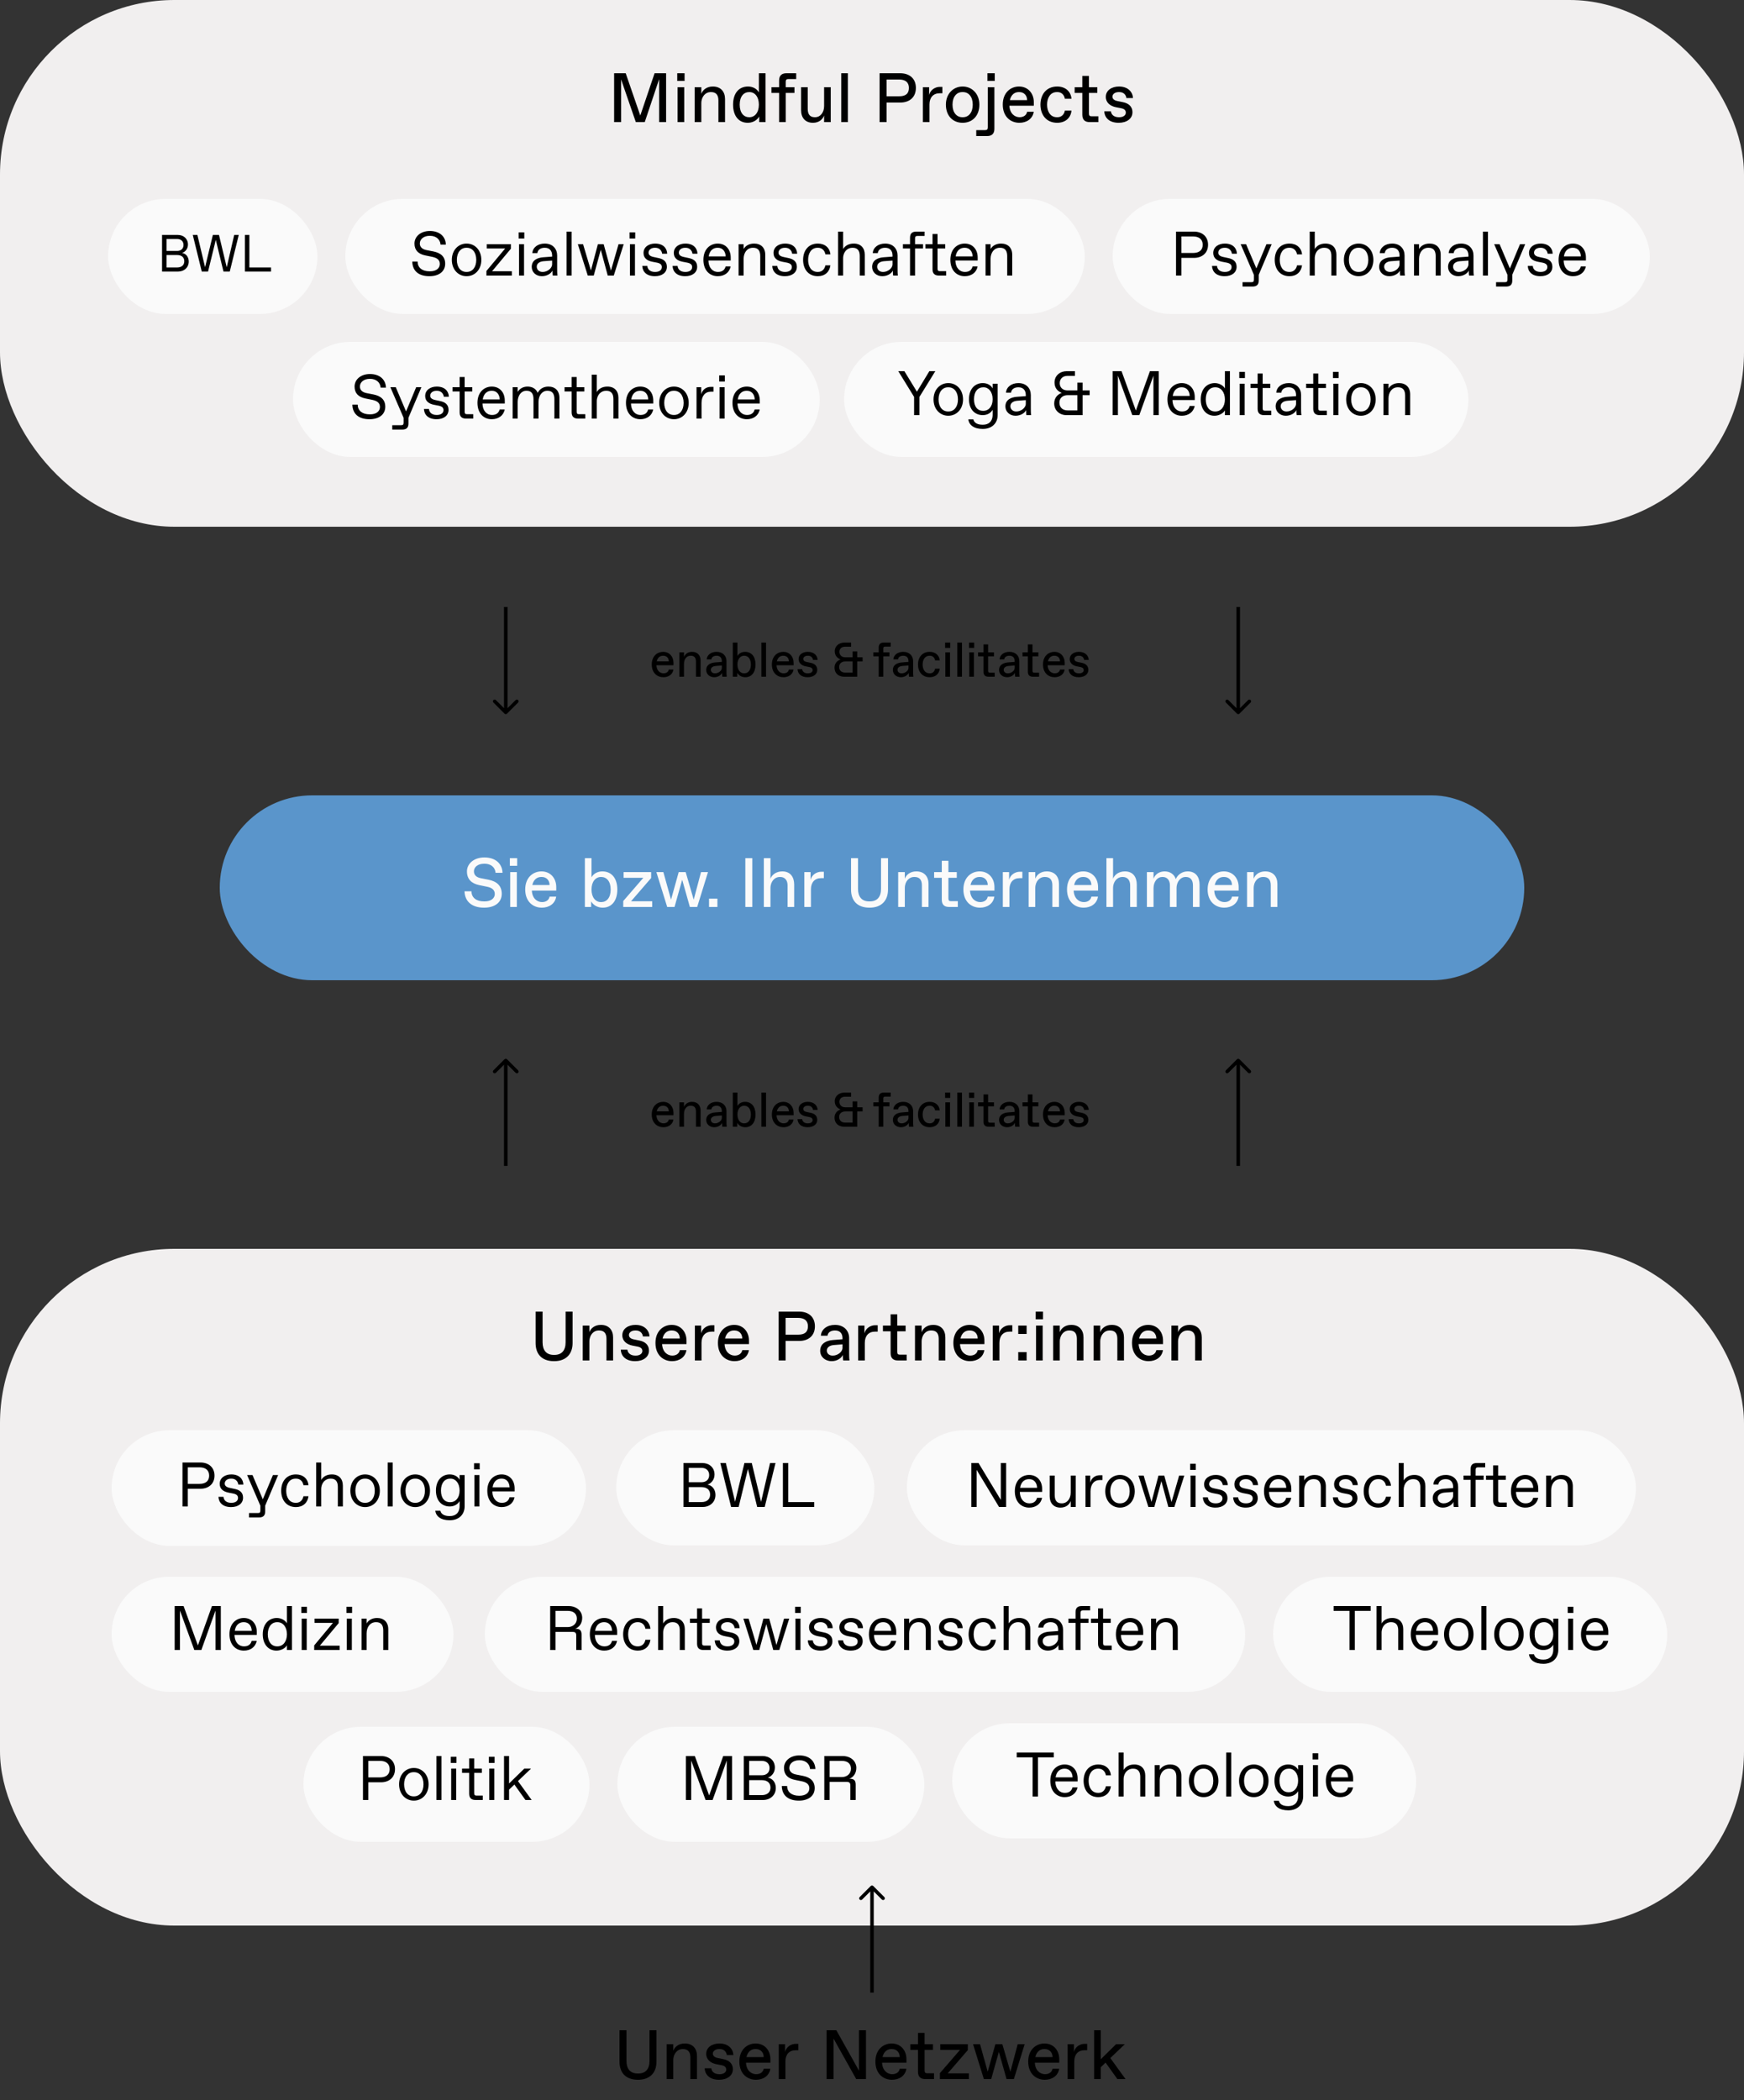
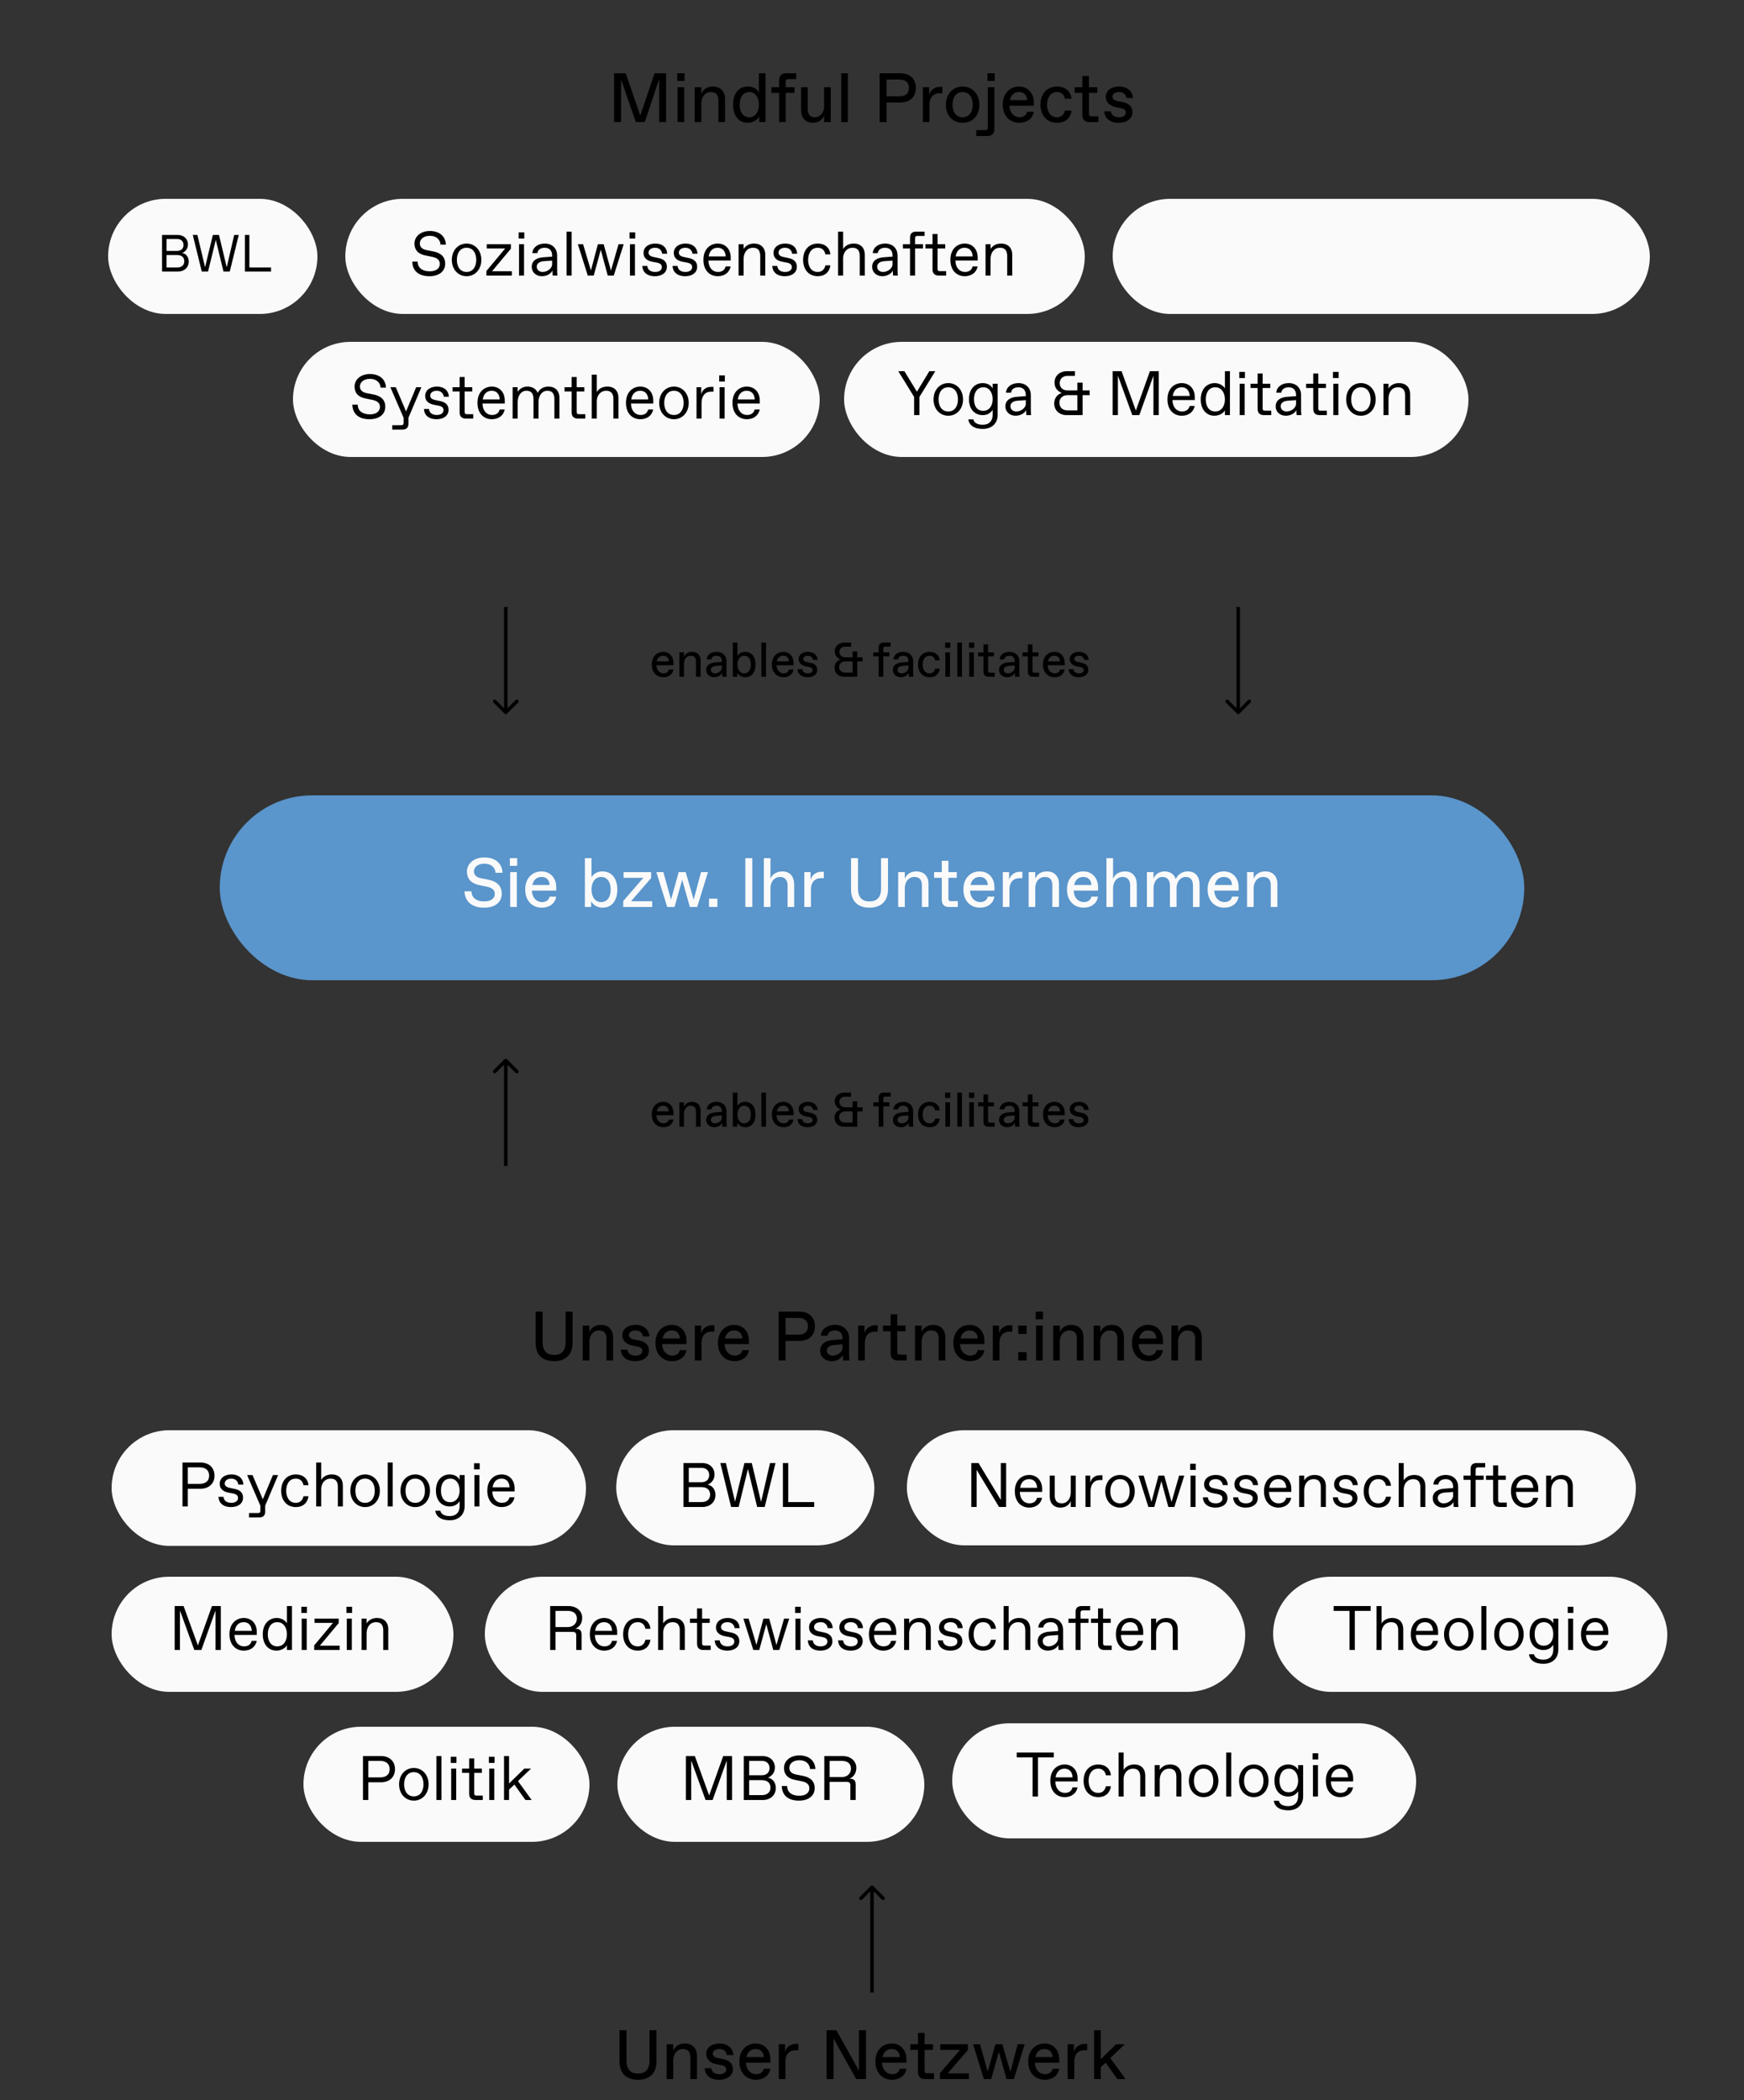
<svg xmlns="http://www.w3.org/2000/svg" width="500" height="602" viewBox="0 0 500 602" fill="none">
  <rect x="0" y="0" width="500" height="602" fill="#333333" stroke="none" />
-   <rect width="500" height="151" rx="50" fill="#F1EFEF" />
  <rect x="63" y="228" width="374" height="53" rx="26.5" fill="#5A95CB" />
-   <rect y="358" width="500" height="194" rx="50" fill="#F1EFEF" />
  <path d="M158.857 390.2C162.357 390.2 164.157 388.1 164.157 385V376H162.157V384.8C162.157 387.1 161.057 388.4 158.957 388.4H158.757C156.657 388.4 155.557 387.1 155.557 384.8V376H153.557V385C153.557 388.1 155.257 390.2 158.857 390.2ZM167.072 390H168.972V384.6C168.972 382.6 170.272 381.4 171.572 381.4H171.772C173.172 381.4 173.872 382.2 173.872 383.8V390H175.772V383.4C175.772 381.3 174.572 379.8 172.272 379.8C170.472 379.8 169.372 380.8 168.972 381.9V380H167.072V390ZM182.114 390.2C184.434 390.2 186.054 389 186.054 387.2C186.054 385.42 184.814 384.58 183.294 384.28L181.714 383.96C180.714 383.76 180.314 383.28 180.314 382.7C180.314 382 181.014 381.4 182.114 381.4H182.314C183.514 381.4 184.214 382.2 184.314 383.1H186.214C186.114 381.4 184.814 379.8 182.194 379.8C180.194 379.8 178.414 380.84 178.414 382.78C178.414 384.44 179.714 385.42 181.334 385.74L182.794 386.02C183.794 386.22 184.154 386.66 184.154 387.3C184.154 388.1 183.334 388.6 182.314 388.6H182.114C180.954 388.6 179.994 388.02 179.874 386.9H177.974C178.074 388.8 179.454 390.2 182.114 390.2ZM192.478 381.4H192.678C194.038 381.4 194.898 382.4 194.898 383.7H189.958C190.338 382 191.458 381.4 192.478 381.4ZM196.798 387.04H194.898C194.698 388.1 193.798 388.6 192.738 388.6C191.378 388.6 189.938 387.6 189.818 385.3H196.818V384.3C196.818 381.74 195.138 379.8 192.578 379.8C190.198 379.8 187.918 381.52 187.918 384.98C187.918 388.48 190.178 390.2 192.678 390.2C194.738 390.2 196.478 389.1 196.798 387.04ZM199.221 390H201.121V384.94C201.121 382.94 202.221 381.74 204.021 381.74H204.821V379.9H204.101C202.801 379.9 201.421 380.7 201.021 382.2V380H199.221V390ZM210.388 381.4H210.588C211.948 381.4 212.808 382.4 212.808 383.7H207.868C208.248 382 209.368 381.4 210.388 381.4ZM214.708 387.04H212.808C212.608 388.1 211.708 388.6 210.648 388.6C209.288 388.6 207.848 387.6 207.728 385.3H214.728V384.3C214.728 381.74 213.048 379.8 210.488 379.8C208.108 379.8 205.828 381.52 205.828 384.98C205.828 388.48 208.088 390.2 210.588 390.2C212.648 390.2 214.388 389.1 214.708 387.04ZM223.232 390H225.232V384.4H229.132C231.792 384.4 233.632 382.9 233.632 380.2C233.632 377.5 231.792 376 229.132 376H223.232V390ZM225.232 382.6V377.8H228.832C230.632 377.8 231.632 378.6 231.632 380.2C231.632 381.9 230.632 382.6 228.832 382.6H225.232ZM238.644 388.6C237.724 388.6 237.044 387.98 237.044 387.16C237.044 386.24 237.884 385.68 239.044 385.58L241.544 385.38V386.4C241.544 387.6 240.044 388.6 238.844 388.6H238.644ZM238.444 390.2C240.044 390.2 241.244 389.3 241.644 388.4C241.644 388.5 241.644 389.5 241.744 390H243.544C243.444 389.3 243.444 388.4 243.444 387.8V383.6C243.444 381.56 242.044 379.8 239.384 379.8C237.124 379.8 235.464 381.06 235.344 382.9H237.244C237.364 381.9 238.264 381.4 239.344 381.4H239.444C240.744 381.4 241.544 382.2 241.544 383.6V383.92L238.784 384.14C237.164 384.28 235.144 384.96 235.144 387.24C235.144 388.94 236.544 390.2 238.444 390.2ZM246.037 390H247.937V384.94C247.937 382.94 249.037 381.74 250.837 381.74H251.637V379.9H250.917C249.617 379.9 248.237 380.7 247.837 382.2V380H246.037V390ZM259.936 388.34H258.036C257.436 388.34 257.236 388.14 257.236 387.54V381.64H259.636V380H257.236V376.76H255.336V380H253.136V381.64H255.336V387.9C255.336 389.3 256.036 390 257.436 390H259.936V388.34ZM262.326 390H264.226V384.6C264.226 382.6 265.526 381.4 266.826 381.4H267.026C268.426 381.4 269.126 382.2 269.126 383.8V390H271.026V383.4C271.026 381.3 269.826 379.8 267.526 379.8C265.726 379.8 264.626 380.8 264.226 381.9V380H262.326V390ZM277.888 381.4H278.088C279.448 381.4 280.308 382.4 280.308 383.7H275.368C275.748 382 276.868 381.4 277.888 381.4ZM282.208 387.04H280.308C280.108 388.1 279.208 388.6 278.148 388.6C276.788 388.6 275.348 387.6 275.228 385.3H282.228V384.3C282.228 381.74 280.548 379.8 277.988 379.8C275.608 379.8 273.328 381.52 273.328 384.98C273.328 388.48 275.588 390.2 278.088 390.2C280.148 390.2 281.888 389.1 282.208 387.04ZM284.631 390H286.531V384.94C286.531 382.94 287.631 381.74 289.431 381.74H290.231V379.9H289.511C288.211 379.9 286.831 380.7 286.431 382.2V380H284.631V390ZM291.929 382.4H294.329V380H291.929V382.4ZM291.929 390H294.329V387.6H291.929V390ZM296.933 378.2H299.033V376H296.933V378.2ZM297.033 390H298.933V380H297.033V390ZM301.936 390H303.836V384.6C303.836 382.6 305.136 381.4 306.436 381.4H306.636C308.036 381.4 308.736 382.2 308.736 383.8V390H310.636V383.4C310.636 381.3 309.436 379.8 307.136 379.8C305.336 379.8 304.236 380.8 303.836 381.9V380H301.936V390ZM313.537 390H315.437V384.6C315.437 382.6 316.737 381.4 318.037 381.4H318.237C319.637 381.4 320.337 382.2 320.337 383.8V390H322.237V383.4C322.237 381.3 321.037 379.8 318.737 379.8C316.937 379.8 315.837 380.8 315.437 381.9V380H313.537V390ZM329.099 381.4H329.299C330.659 381.4 331.519 382.4 331.519 383.7H326.579C326.959 382 328.079 381.4 329.099 381.4ZM333.419 387.04H331.519C331.319 388.1 330.419 388.6 329.359 388.6C327.999 388.6 326.559 387.6 326.439 385.3H333.439V384.3C333.439 381.74 331.759 379.8 329.199 379.8C326.819 379.8 324.539 381.52 324.539 384.98C324.539 388.48 326.799 390.2 329.299 390.2C331.359 390.2 333.099 389.1 333.419 387.04ZM335.842 390H337.742V384.6C337.742 382.6 339.042 381.4 340.342 381.4H340.542C341.942 381.4 342.642 382.2 342.642 383.8V390H344.542V383.4C344.542 381.3 343.342 379.8 341.042 379.8C339.242 379.8 338.142 380.8 337.742 381.9V380H335.842V390Z" fill="black" />
  <path d="M182.911 596.2C186.411 596.2 188.211 594.1 188.211 591V582H186.211V590.8C186.211 593.1 185.111 594.4 183.011 594.4H182.811C180.711 594.4 179.611 593.1 179.611 590.8V582H177.611V591C177.611 594.1 179.311 596.2 182.911 596.2ZM191.127 596H193.027V590.6C193.027 588.6 194.327 587.4 195.627 587.4H195.827C197.227 587.4 197.927 588.2 197.927 589.8V596H199.827V589.4C199.827 587.3 198.627 585.8 196.327 585.8C194.527 585.8 193.427 586.8 193.027 587.9V586H191.127V596ZM206.169 596.2C208.489 596.2 210.109 595 210.109 593.2C210.109 591.42 208.869 590.58 207.349 590.28L205.769 589.96C204.769 589.76 204.369 589.28 204.369 588.7C204.369 588 205.069 587.4 206.169 587.4H206.369C207.569 587.4 208.269 588.2 208.369 589.1H210.269C210.169 587.4 208.869 585.8 206.249 585.8C204.249 585.8 202.469 586.84 202.469 588.78C202.469 590.44 203.769 591.42 205.389 591.74L206.849 592.02C207.849 592.22 208.209 592.66 208.209 593.3C208.209 594.1 207.389 594.6 206.369 594.6H206.169C205.009 594.6 204.049 594.02 203.929 592.9H202.029C202.129 594.8 203.509 596.2 206.169 596.2ZM216.532 587.4H216.732C218.092 587.4 218.952 588.4 218.952 589.7H214.012C214.392 588 215.512 587.4 216.532 587.4ZM220.852 593.04H218.952C218.752 594.1 217.852 594.6 216.792 594.6C215.432 594.6 213.992 593.6 213.872 591.3H220.872V590.3C220.872 587.74 219.192 585.8 216.632 585.8C214.252 585.8 211.972 587.52 211.972 590.98C211.972 594.48 214.232 596.2 216.732 596.2C218.792 596.2 220.532 595.1 220.852 593.04ZM223.275 596H225.175V590.94C225.175 588.94 226.275 587.74 228.075 587.74H228.875V585.9H228.155C226.855 585.9 225.475 586.7 225.075 588.2V586H223.275V596ZM236.974 596H238.974V584.4L245.474 596H248.274V582H246.274V593.6L239.774 582H236.974V596ZM255.536 587.4H255.736C257.096 587.4 257.956 588.4 257.956 589.7H253.016C253.396 588 254.516 587.4 255.536 587.4ZM259.856 593.04H257.956C257.756 594.1 256.856 594.6 255.796 594.6C254.436 594.6 252.996 593.6 252.876 591.3H259.876V590.3C259.876 587.74 258.196 585.8 255.636 585.8C253.256 585.8 250.976 587.52 250.976 590.98C250.976 594.48 253.236 596.2 255.736 596.2C257.796 596.2 259.536 595.1 259.856 593.04ZM267.779 594.34H265.879C265.279 594.34 265.079 594.14 265.079 593.54V587.64H267.479V586H265.079V582.76H263.179V586H260.979V587.64H263.179V593.9C263.179 595.3 263.879 596 265.279 596H267.779V594.34ZM277.77 596V594.36H271.71L277.47 587.7V586H269.57V587.64H275.23L269.47 594.3V596H277.77ZM282.072 596H284.172L286.372 588.2L288.572 596H290.672L293.772 586H291.772L289.672 593.9L287.372 586H285.372L283.172 593.9L280.972 586H278.972L282.072 596ZM299.345 587.4H299.545C300.905 587.4 301.765 588.4 301.765 589.7H296.825C297.205 588 298.325 587.4 299.345 587.4ZM303.665 593.04H301.765C301.565 594.1 300.665 594.6 299.605 594.6C298.245 594.6 296.805 593.6 296.685 591.3H303.685V590.3C303.685 587.74 302.005 585.8 299.445 585.8C297.065 585.8 294.785 587.52 294.785 590.98C294.785 594.48 297.045 596.2 299.545 596.2C301.605 596.2 303.345 595.1 303.665 593.04ZM306.088 596H307.988V590.94C307.988 588.94 309.088 587.74 310.888 587.74H311.688V585.9H310.968C309.668 585.9 308.288 586.7 307.888 588.2V586H306.088V596ZM320.346 596H322.686L318.326 589.98L322.486 586H319.986L315.586 590.32V582H313.686V596H315.586V592.62L316.966 591.28L320.346 596Z" fill="black" />
  <path d="M190.049 187.98H190.189C191.141 187.98 191.743 188.68 191.743 189.59H188.285C188.551 188.4 189.335 187.98 190.049 187.98ZM193.073 191.928H191.743C191.603 192.67 190.973 193.02 190.231 193.02C189.279 193.02 188.271 192.32 188.187 190.71H193.087V190.01C193.087 188.218 191.911 186.86 190.119 186.86C188.453 186.86 186.857 188.064 186.857 190.486C186.857 192.936 188.439 194.14 190.189 194.14C191.631 194.14 192.849 193.37 193.073 191.928ZM194.769 194H196.099V190.22C196.099 188.82 197.009 187.98 197.919 187.98H198.059C199.039 187.98 199.529 188.54 199.529 189.66V194H200.859V189.38C200.859 187.91 200.019 186.86 198.409 186.86C197.149 186.86 196.379 187.56 196.099 188.33V187H194.769V194ZM204.92 193.02C204.276 193.02 203.8 192.586 203.8 192.012C203.8 191.368 204.388 190.976 205.2 190.906L206.95 190.766V191.48C206.95 192.32 205.9 193.02 205.06 193.02H204.92ZM204.78 194.14C205.9 194.14 206.74 193.51 207.02 192.88C207.02 192.95 207.02 193.65 207.09 194H208.35C208.28 193.51 208.28 192.88 208.28 192.46V189.52C208.28 188.092 207.3 186.86 205.438 186.86C203.856 186.86 202.694 187.742 202.61 189.03H203.94C204.024 188.33 204.654 187.98 205.41 187.98H205.48C206.39 187.98 206.95 188.54 206.95 189.52V189.744L205.018 189.898C203.884 189.996 202.47 190.472 202.47 192.068C202.47 193.258 203.45 194.14 204.78 194.14ZM216.605 190.5C216.605 188.26 215.485 186.86 213.595 186.86C212.685 186.86 211.845 187.28 211.425 188.05V184.2H210.095V194H211.355V192.88C211.845 193.72 212.755 194.14 213.665 194.14C215.485 194.14 216.605 192.74 216.605 190.5ZM211.425 190.5C211.425 188.89 212.265 187.98 213.315 187.98H213.385C214.435 187.98 215.275 188.82 215.275 190.5C215.275 192.18 214.435 193.02 213.385 193.02H213.315C212.265 193.02 211.425 192.11 211.425 190.5ZM218.284 194H219.614V184.2H218.284V194ZM224.488 187.98H224.628C225.58 187.98 226.182 188.68 226.182 189.59H222.724C222.99 188.4 223.774 187.98 224.488 187.98ZM227.512 191.928H226.182C226.042 192.67 225.412 193.02 224.67 193.02C223.718 193.02 222.71 192.32 222.626 190.71H227.526V190.01C227.526 188.218 226.35 186.86 224.558 186.86C222.892 186.86 221.296 188.064 221.296 190.486C221.296 192.936 222.878 194.14 224.628 194.14C226.07 194.14 227.288 193.37 227.512 191.928ZM231.548 194.14C233.172 194.14 234.306 193.3 234.306 192.04C234.306 190.794 233.438 190.206 232.374 189.996L231.268 189.772C230.568 189.632 230.288 189.296 230.288 188.89C230.288 188.4 230.778 187.98 231.548 187.98H231.688C232.528 187.98 233.018 188.54 233.088 189.17H234.418C234.348 187.98 233.438 186.86 231.604 186.86C230.204 186.86 228.958 187.588 228.958 188.946C228.958 190.108 229.868 190.794 231.002 191.018L232.024 191.214C232.724 191.354 232.976 191.662 232.976 192.11C232.976 192.67 232.402 193.02 231.688 193.02H231.548C230.736 193.02 230.064 192.614 229.98 191.83H228.65C228.72 193.16 229.686 194.14 231.548 194.14ZM245.76 194V189.618H247.3V188.428H245.76V186.734H244.43V188.428H242.33C241.378 188.428 240.65 187.826 240.65 186.86C240.65 185.908 241.392 185.39 242.246 185.39H244.01V184.2H242.148C240.608 184.2 239.32 185.124 239.32 186.72C239.32 187.882 240.02 188.666 240.986 189.044C239.922 189.408 239.25 190.262 239.25 191.41C239.25 193.034 240.468 194 242.022 194H245.76ZM244.43 192.81H242.344C241.322 192.81 240.58 192.264 240.58 191.2C240.58 190.192 241.322 189.618 242.33 189.618H244.43V192.81ZM251.918 194H253.248V188.148H254.998V187H253.248V185.922C253.248 185.502 253.388 185.362 253.808 185.362H255.348V184.2H253.388C252.408 184.2 251.918 184.69 251.918 185.67V187H250.378V188.148H251.918V194ZM258.432 193.02C257.788 193.02 257.312 192.586 257.312 192.012C257.312 191.368 257.9 190.976 258.712 190.906L260.462 190.766V191.48C260.462 192.32 259.412 193.02 258.572 193.02H258.432ZM258.292 194.14C259.412 194.14 260.252 193.51 260.532 192.88C260.532 192.95 260.532 193.65 260.602 194H261.862C261.792 193.51 261.792 192.88 261.792 192.46V189.52C261.792 188.092 260.812 186.86 258.95 186.86C257.368 186.86 256.206 187.742 256.122 189.03H257.452C257.536 188.33 258.166 187.98 258.922 187.98H258.992C259.902 187.98 260.462 188.54 260.462 189.52V189.744L258.53 189.898C257.396 189.996 255.982 190.472 255.982 192.068C255.982 193.258 256.962 194.14 258.292 194.14ZM263.187 190.5C263.187 192.558 264.391 194.14 266.547 194.14C268.143 194.14 269.277 193.202 269.417 191.69H268.087C267.961 192.46 267.401 193.02 266.617 193.02H266.477C265.147 193.02 264.517 191.83 264.517 190.5C264.517 189.17 265.147 187.98 266.477 187.98H266.617C267.401 187.98 267.961 188.54 268.087 189.31H269.417C269.277 187.798 268.143 186.86 266.547 186.86C264.391 186.86 263.187 188.442 263.187 190.5ZM270.96 185.74H272.43V184.2H270.96V185.74ZM271.03 194H272.36V187H271.03V194ZM274.462 194H275.792V184.2H274.462V194ZM277.824 185.74H279.294V184.2H277.824V185.74ZM277.894 194H279.224V187H277.894V194ZM285.175 192.838H283.845C283.425 192.838 283.285 192.698 283.285 192.278V188.148H284.965V187H283.285V184.732H281.955V187H280.415V188.148H281.955V192.53C281.955 193.51 282.445 194 283.425 194H285.175V192.838ZM288.879 193.02C288.235 193.02 287.759 192.586 287.759 192.012C287.759 191.368 288.347 190.976 289.159 190.906L290.909 190.766V191.48C290.909 192.32 289.859 193.02 289.019 193.02H288.879ZM288.739 194.14C289.859 194.14 290.699 193.51 290.979 192.88C290.979 192.95 290.979 193.65 291.049 194H292.309C292.239 193.51 292.239 192.88 292.239 192.46V189.52C292.239 188.092 291.259 186.86 289.397 186.86C287.815 186.86 286.653 187.742 286.569 189.03H287.899C287.983 188.33 288.613 187.98 289.369 187.98H289.439C290.349 187.98 290.909 188.54 290.909 189.52V189.744L288.977 189.898C287.843 189.996 286.429 190.472 286.429 192.068C286.429 193.258 287.409 194.14 288.739 194.14ZM297.904 192.838H296.574C296.154 192.838 296.014 192.698 296.014 192.278V188.148H297.694V187H296.014V184.732H294.684V187H293.144V188.148H294.684V192.53C294.684 193.51 295.174 194 296.154 194H297.904V192.838ZM302.213 187.98H302.353C303.305 187.98 303.907 188.68 303.907 189.59H300.449C300.715 188.4 301.499 187.98 302.213 187.98ZM305.237 191.928H303.907C303.767 192.67 303.137 193.02 302.395 193.02C301.443 193.02 300.435 192.32 300.351 190.71H305.251V190.01C305.251 188.218 304.075 186.86 302.283 186.86C300.617 186.86 299.021 188.064 299.021 190.486C299.021 192.936 300.603 194.14 302.353 194.14C303.795 194.14 305.013 193.37 305.237 191.928ZM309.272 194.14C310.896 194.14 312.03 193.3 312.03 192.04C312.03 190.794 311.162 190.206 310.098 189.996L308.992 189.772C308.292 189.632 308.012 189.296 308.012 188.89C308.012 188.4 308.502 187.98 309.272 187.98H309.412C310.252 187.98 310.742 188.54 310.812 189.17H312.142C312.072 187.98 311.162 186.86 309.328 186.86C307.928 186.86 306.682 187.588 306.682 188.946C306.682 190.108 307.592 190.794 308.726 191.018L309.748 191.214C310.448 191.354 310.7 191.662 310.7 192.11C310.7 192.67 310.126 193.02 309.412 193.02H309.272C308.46 193.02 307.788 192.614 307.704 191.83H306.374C306.444 193.16 307.41 194.14 309.272 194.14Z" fill="black" />
  <path d="M190.049 316.98H190.189C191.141 316.98 191.743 317.68 191.743 318.59H188.285C188.551 317.4 189.335 316.98 190.049 316.98ZM193.073 320.928H191.743C191.603 321.67 190.973 322.02 190.231 322.02C189.279 322.02 188.271 321.32 188.187 319.71H193.087V319.01C193.087 317.218 191.911 315.86 190.119 315.86C188.453 315.86 186.857 317.064 186.857 319.486C186.857 321.936 188.439 323.14 190.189 323.14C191.631 323.14 192.849 322.37 193.073 320.928ZM194.769 323H196.099V319.22C196.099 317.82 197.009 316.98 197.919 316.98H198.059C199.039 316.98 199.529 317.54 199.529 318.66V323H200.859V318.38C200.859 316.91 200.019 315.86 198.409 315.86C197.149 315.86 196.379 316.56 196.099 317.33V316H194.769V323ZM204.92 322.02C204.276 322.02 203.8 321.586 203.8 321.012C203.8 320.368 204.388 319.976 205.2 319.906L206.95 319.766V320.48C206.95 321.32 205.9 322.02 205.06 322.02H204.92ZM204.78 323.14C205.9 323.14 206.74 322.51 207.02 321.88C207.02 321.95 207.02 322.65 207.09 323H208.35C208.28 322.51 208.28 321.88 208.28 321.46V318.52C208.28 317.092 207.3 315.86 205.438 315.86C203.856 315.86 202.694 316.742 202.61 318.03H203.94C204.024 317.33 204.654 316.98 205.41 316.98H205.48C206.39 316.98 206.95 317.54 206.95 318.52V318.744L205.018 318.898C203.884 318.996 202.47 319.472 202.47 321.068C202.47 322.258 203.45 323.14 204.78 323.14ZM216.605 319.5C216.605 317.26 215.485 315.86 213.595 315.86C212.685 315.86 211.845 316.28 211.425 317.05V313.2H210.095V323H211.355V321.88C211.845 322.72 212.755 323.14 213.665 323.14C215.485 323.14 216.605 321.74 216.605 319.5ZM211.425 319.5C211.425 317.89 212.265 316.98 213.315 316.98H213.385C214.435 316.98 215.275 317.82 215.275 319.5C215.275 321.18 214.435 322.02 213.385 322.02H213.315C212.265 322.02 211.425 321.11 211.425 319.5ZM218.284 323H219.614V313.2H218.284V323ZM224.488 316.98H224.628C225.58 316.98 226.182 317.68 226.182 318.59H222.724C222.99 317.4 223.774 316.98 224.488 316.98ZM227.512 320.928H226.182C226.042 321.67 225.412 322.02 224.67 322.02C223.718 322.02 222.71 321.32 222.626 319.71H227.526V319.01C227.526 317.218 226.35 315.86 224.558 315.86C222.892 315.86 221.296 317.064 221.296 319.486C221.296 321.936 222.878 323.14 224.628 323.14C226.07 323.14 227.288 322.37 227.512 320.928ZM231.548 323.14C233.172 323.14 234.306 322.3 234.306 321.04C234.306 319.794 233.438 319.206 232.374 318.996L231.268 318.772C230.568 318.632 230.288 318.296 230.288 317.89C230.288 317.4 230.778 316.98 231.548 316.98H231.688C232.528 316.98 233.018 317.54 233.088 318.17H234.418C234.348 316.98 233.438 315.86 231.604 315.86C230.204 315.86 228.958 316.588 228.958 317.946C228.958 319.108 229.868 319.794 231.002 320.018L232.024 320.214C232.724 320.354 232.976 320.662 232.976 321.11C232.976 321.67 232.402 322.02 231.688 322.02H231.548C230.736 322.02 230.064 321.614 229.98 320.83H228.65C228.72 322.16 229.686 323.14 231.548 323.14ZM245.76 323V318.618H247.3V317.428H245.76V315.734H244.43V317.428H242.33C241.378 317.428 240.65 316.826 240.65 315.86C240.65 314.908 241.392 314.39 242.246 314.39H244.01V313.2H242.148C240.608 313.2 239.32 314.124 239.32 315.72C239.32 316.882 240.02 317.666 240.986 318.044C239.922 318.408 239.25 319.262 239.25 320.41C239.25 322.034 240.468 323 242.022 323H245.76ZM244.43 321.81H242.344C241.322 321.81 240.58 321.264 240.58 320.2C240.58 319.192 241.322 318.618 242.33 318.618H244.43V321.81ZM251.918 323H253.248V317.148H254.998V316H253.248V314.922C253.248 314.502 253.388 314.362 253.808 314.362H255.348V313.2H253.388C252.408 313.2 251.918 313.69 251.918 314.67V316H250.378V317.148H251.918V323ZM258.432 322.02C257.788 322.02 257.312 321.586 257.312 321.012C257.312 320.368 257.9 319.976 258.712 319.906L260.462 319.766V320.48C260.462 321.32 259.412 322.02 258.572 322.02H258.432ZM258.292 323.14C259.412 323.14 260.252 322.51 260.532 321.88C260.532 321.95 260.532 322.65 260.602 323H261.862C261.792 322.51 261.792 321.88 261.792 321.46V318.52C261.792 317.092 260.812 315.86 258.95 315.86C257.368 315.86 256.206 316.742 256.122 318.03H257.452C257.536 317.33 258.166 316.98 258.922 316.98H258.992C259.902 316.98 260.462 317.54 260.462 318.52V318.744L258.53 318.898C257.396 318.996 255.982 319.472 255.982 321.068C255.982 322.258 256.962 323.14 258.292 323.14ZM263.187 319.5C263.187 321.558 264.391 323.14 266.547 323.14C268.143 323.14 269.277 322.202 269.417 320.69H268.087C267.961 321.46 267.401 322.02 266.617 322.02H266.477C265.147 322.02 264.517 320.83 264.517 319.5C264.517 318.17 265.147 316.98 266.477 316.98H266.617C267.401 316.98 267.961 317.54 268.087 318.31H269.417C269.277 316.798 268.143 315.86 266.547 315.86C264.391 315.86 263.187 317.442 263.187 319.5ZM270.96 314.74H272.43V313.2H270.96V314.74ZM271.03 323H272.36V316H271.03V323ZM274.462 323H275.792V313.2H274.462V323ZM277.824 314.74H279.294V313.2H277.824V314.74ZM277.894 323H279.224V316H277.894V323ZM285.175 321.838H283.845C283.425 321.838 283.285 321.698 283.285 321.278V317.148H284.965V316H283.285V313.732H281.955V316H280.415V317.148H281.955V321.53C281.955 322.51 282.445 323 283.425 323H285.175V321.838ZM288.879 322.02C288.235 322.02 287.759 321.586 287.759 321.012C287.759 320.368 288.347 319.976 289.159 319.906L290.909 319.766V320.48C290.909 321.32 289.859 322.02 289.019 322.02H288.879ZM288.739 323.14C289.859 323.14 290.699 322.51 290.979 321.88C290.979 321.95 290.979 322.65 291.049 323H292.309C292.239 322.51 292.239 321.88 292.239 321.46V318.52C292.239 317.092 291.259 315.86 289.397 315.86C287.815 315.86 286.653 316.742 286.569 318.03H287.899C287.983 317.33 288.613 316.98 289.369 316.98H289.439C290.349 316.98 290.909 317.54 290.909 318.52V318.744L288.977 318.898C287.843 318.996 286.429 319.472 286.429 321.068C286.429 322.258 287.409 323.14 288.739 323.14ZM297.904 321.838H296.574C296.154 321.838 296.014 321.698 296.014 321.278V317.148H297.694V316H296.014V313.732H294.684V316H293.144V317.148H294.684V321.53C294.684 322.51 295.174 323 296.154 323H297.904V321.838ZM302.213 316.98H302.353C303.305 316.98 303.907 317.68 303.907 318.59H300.449C300.715 317.4 301.499 316.98 302.213 316.98ZM305.237 320.928H303.907C303.767 321.67 303.137 322.02 302.395 322.02C301.443 322.02 300.435 321.32 300.351 319.71H305.251V319.01C305.251 317.218 304.075 315.86 302.283 315.86C300.617 315.86 299.021 317.064 299.021 319.486C299.021 321.936 300.603 323.14 302.353 323.14C303.795 323.14 305.013 322.37 305.237 320.928ZM309.272 323.14C310.896 323.14 312.03 322.3 312.03 321.04C312.03 319.794 311.162 319.206 310.098 318.996L308.992 318.772C308.292 318.632 308.012 318.296 308.012 317.89C308.012 317.4 308.502 316.98 309.272 316.98H309.412C310.252 316.98 310.742 317.54 310.812 318.17H312.142C312.072 316.98 311.162 315.86 309.328 315.86C307.928 315.86 306.682 316.588 306.682 317.946C306.682 319.108 307.592 319.794 308.726 320.018L309.748 320.214C310.448 320.354 310.7 320.662 310.7 321.11C310.7 321.67 310.126 322.02 309.412 322.02H309.272C308.46 322.02 307.788 321.614 307.704 320.83H306.374C306.444 322.16 307.41 323.14 309.272 323.14Z" fill="black" />
  <path d="M182.288 35H184.848L188.968 22.7V35H190.968V21H187.668L183.568 33.12L179.388 21H176.068V35H178.068V22.76L182.288 35ZM194.164 23.2H196.264V21H194.164V23.2ZM194.264 35H196.164V25H194.264V35ZM199.166 35H201.066V29.6C201.066 27.6 202.366 26.4 203.666 26.4H203.866C205.266 26.4 205.966 27.2 205.966 28.8V35H207.866V28.4C207.866 26.3 206.666 24.8 204.366 24.8C202.566 24.8 201.466 25.8 201.066 26.9V25H199.166V35ZM214.868 33.6H214.768C213.268 33.6 212.068 32.4 212.068 30C212.068 27.6 213.268 26.4 214.768 26.4H214.868C216.368 26.4 217.568 27.7 217.568 30C217.568 32.3 216.368 33.6 214.868 33.6ZM214.368 35.2C215.668 35.2 216.968 34.6 217.668 33.4V35H219.468V21H217.568V26.5C216.968 25.4 215.768 24.8 214.468 24.8C211.768 24.8 210.168 26.8 210.168 30C210.168 33.2 211.768 35.2 214.368 35.2ZM223.367 35H225.267V26.64H227.767V25H225.267V23.46C225.267 22.86 225.467 22.66 226.067 22.66H228.267V21H225.467C224.067 21 223.367 21.7 223.367 23.1V25H221.167V26.64H223.367V35ZM238.171 25H236.271V30.4C236.271 32.4 235.031 33.6 233.771 33.6H233.571C232.231 33.6 231.571 32.8 231.571 31.2V25H229.671V31.6C229.671 33.7 230.831 35.2 233.071 35.2C234.811 35.2 235.891 34.2 236.271 33.1V35H238.171V25ZM241.178 35H243.078V21H241.178V35ZM252.181 35H254.181V29.4H258.081C260.741 29.4 262.581 27.9 262.581 25.2C262.581 22.5 260.741 21 258.081 21H252.181V35ZM254.181 27.6V22.8H257.781C259.581 22.8 260.581 23.6 260.581 25.2C260.581 26.9 259.581 27.6 257.781 27.6H254.181ZM264.576 35H266.476V29.94C266.476 27.94 267.576 26.74 269.376 26.74H270.176V24.9H269.456C268.156 24.9 266.776 25.7 266.376 27.2V25H264.576V35ZM275.983 35.2C278.783 35.2 280.783 33.2 280.783 30C280.783 26.9 278.683 24.8 275.983 24.8C273.283 24.8 271.183 26.9 271.183 30C271.183 33.2 273.183 35.2 275.983 35.2ZM276.083 33.6H275.883C274.283 33.6 273.083 32.3 273.083 30C273.083 27.7 274.283 26.4 275.883 26.4H276.083C277.683 26.4 278.883 27.7 278.883 30C278.883 32.3 277.683 33.6 276.083 33.6ZM283.089 23.2H285.189V21H283.089V23.2ZM285.089 25H283.189V36.5C283.189 37.1 282.989 37.3 282.389 37.3H279.889V39H282.989C284.389 39 285.089 38.3 285.089 36.9V25ZM292.052 26.4H292.252C293.612 26.4 294.472 27.4 294.472 28.7H289.532C289.912 27 291.032 26.4 292.052 26.4ZM296.372 32.04H294.472C294.272 33.1 293.372 33.6 292.312 33.6C290.952 33.6 289.512 32.6 289.392 30.3H296.392V29.3C296.392 26.74 294.712 24.8 292.152 24.8C289.772 24.8 287.492 26.52 287.492 29.98C287.492 33.48 289.752 35.2 292.252 35.2C294.312 35.2 296.052 34.1 296.372 32.04ZM298.293 30C298.293 32.94 300.013 35.2 303.093 35.2C305.373 35.2 306.993 33.86 307.193 31.7H305.293C305.113 32.8 304.313 33.6 303.193 33.6H302.993C301.093 33.6 300.193 31.9 300.193 30C300.193 28.1 301.093 26.4 302.993 26.4H303.193C304.313 26.4 305.113 27.2 305.293 28.3H307.193C306.993 26.14 305.373 24.8 303.093 24.8C300.013 24.8 298.293 27.06 298.293 30ZM314.9 33.34H313C312.4 33.34 312.2 33.14 312.2 32.54V26.64H314.6V25H312.2V21.76H310.3V25H308.1V26.64H310.3V32.9C310.3 34.3 311 35 312.4 35H314.9V33.34ZM320.731 35.2C323.051 35.2 324.671 34 324.671 32.2C324.671 30.42 323.431 29.58 321.911 29.28L320.331 28.96C319.331 28.76 318.931 28.28 318.931 27.7C318.931 27 319.631 26.4 320.731 26.4H320.931C322.131 26.4 322.831 27.2 322.931 28.1H324.831C324.731 26.4 323.431 24.8 320.811 24.8C318.811 24.8 317.031 25.84 317.031 27.78C317.031 29.44 318.331 30.42 319.951 30.74L321.411 31.02C322.411 31.22 322.771 31.66 322.771 32.3C322.771 33.1 321.951 33.6 320.931 33.6H320.731C319.571 33.6 318.611 33.02 318.491 31.9H316.591C316.691 33.8 318.071 35.2 320.731 35.2Z" fill="black" />
  <path d="M142.073 250.2H144.073C143.973 247.5 141.973 245.8 138.873 245.8C135.853 245.8 133.873 247.6 133.873 249.8C133.873 252.02 135.173 253.28 137.413 253.74L139.653 254.2C141.133 254.5 141.853 255.16 141.853 256.3C141.853 257.46 140.833 258.4 138.953 258.4H138.753C136.653 258.4 135.173 257.4 135.173 255.5H133.173C133.273 258.5 135.373 260.2 138.773 260.2C141.893 260.2 143.853 258.68 143.853 256.22C143.853 253.94 142.453 252.66 140.033 252.18L137.793 251.74C136.613 251.5 135.873 250.86 135.873 249.78C135.873 248.54 137.033 247.6 138.773 247.6H138.973C140.673 247.6 141.973 248.6 142.073 250.2ZM146.175 248.2H148.275V246H146.175V248.2ZM146.275 260H148.175V250H146.275V260ZM155.138 251.4H155.338C156.698 251.4 157.558 252.4 157.558 253.7H152.618C152.998 252 154.118 251.4 155.138 251.4ZM159.458 257.04H157.558C157.358 258.1 156.458 258.6 155.398 258.6C154.038 258.6 152.598 257.6 152.478 255.3H159.478V254.3C159.478 251.74 157.798 249.8 155.238 249.8C152.858 249.8 150.578 251.52 150.578 254.98C150.578 258.48 152.838 260.2 155.338 260.2C157.398 260.2 159.138 259.1 159.458 257.04ZM176.982 255C176.982 251.8 175.382 249.8 172.682 249.8C171.382 249.8 170.182 250.4 169.582 251.5V246H167.682V260H169.482V258.4C170.182 259.6 171.482 260.2 172.782 260.2C175.382 260.2 176.982 258.2 176.982 255ZM169.582 255C169.582 252.7 170.782 251.4 172.282 251.4H172.382C173.882 251.4 175.082 252.6 175.082 255C175.082 257.4 173.882 258.6 172.382 258.6H172.282C170.782 258.6 169.582 257.3 169.582 255ZM186.981 260V258.36H180.921L186.681 251.7V250H178.781V251.64H184.441L178.681 258.3V260H186.981ZM191.283 260H193.383L195.583 252.2L197.783 260H199.883L202.983 250H200.983L198.883 257.9L196.583 250H194.583L192.383 257.9L190.183 250H188.183L191.283 260ZM203.28 260H205.68V257.6H203.28V260ZM213.685 260H215.685V246H213.685V260ZM218.99 260H220.89V254.6C220.89 252.6 222.19 251.4 223.49 251.4H223.69C224.99 251.4 225.79 252.3 225.79 253.8V260H227.69V253.6C227.69 251.4 226.59 249.8 224.29 249.8C222.49 249.8 221.29 250.8 220.89 251.9V246H218.99V260ZM230.592 260H232.492V254.94C232.492 252.94 233.592 251.74 235.392 251.74H236.192V249.9H235.472C234.172 249.9 232.792 250.7 232.392 252.2V250H230.592V260ZM249.29 260.2C252.79 260.2 254.59 258.1 254.59 255V246H252.59V254.8C252.59 257.1 251.49 258.4 249.39 258.4H249.19C247.09 258.4 245.99 257.1 245.99 254.8V246H243.99V255C243.99 258.1 245.69 260.2 249.29 260.2ZM257.506 260H259.406V254.6C259.406 252.6 260.706 251.4 262.006 251.4H262.206C263.606 251.4 264.306 252.2 264.306 253.8V260H266.206V253.4C266.206 251.3 265.006 249.8 262.706 249.8C260.906 249.8 259.806 250.8 259.406 251.9V250H257.506V260ZM274.607 258.34H272.707C272.107 258.34 271.907 258.14 271.907 257.54V251.64H274.307V250H271.907V246.76H270.007V250H267.807V251.64H270.007V257.9C270.007 259.3 270.707 260 272.107 260H274.607V258.34ZM280.763 251.4H280.963C282.323 251.4 283.183 252.4 283.183 253.7H278.243C278.623 252 279.743 251.4 280.763 251.4ZM285.083 257.04H283.183C282.983 258.1 282.083 258.6 281.023 258.6C279.663 258.6 278.223 257.6 278.103 255.3H285.103V254.3C285.103 251.74 283.423 249.8 280.863 249.8C278.483 249.8 276.203 251.52 276.203 254.98C276.203 258.48 278.463 260.2 280.963 260.2C283.023 260.2 284.763 259.1 285.083 257.04ZM287.506 260H289.406V254.94C289.406 252.94 290.506 251.74 292.306 251.74H293.106V249.9H292.386C291.086 249.9 289.706 250.7 289.306 252.2V250H287.506V260ZM294.908 260H296.808V254.6C296.808 252.6 298.108 251.4 299.408 251.4H299.608C301.008 251.4 301.708 252.2 301.708 253.8V260H303.608V253.4C303.608 251.3 302.408 249.8 300.108 249.8C298.308 249.8 297.208 250.8 296.808 251.9V250H294.908V260ZM310.47 251.4H310.67C312.03 251.4 312.89 252.4 312.89 253.7H307.95C308.33 252 309.45 251.4 310.47 251.4ZM314.79 257.04H312.89C312.69 258.1 311.79 258.6 310.73 258.6C309.37 258.6 307.93 257.6 307.81 255.3H314.81V254.3C314.81 251.74 313.13 249.8 310.57 249.8C308.19 249.8 305.91 251.52 305.91 254.98C305.91 258.48 308.17 260.2 310.67 260.2C312.73 260.2 314.47 259.1 314.79 257.04ZM317.213 260H319.113V254.6C319.113 252.6 320.413 251.4 321.713 251.4H321.913C323.213 251.4 324.013 252.3 324.013 253.8V260H325.913V253.6C325.913 251.4 324.813 249.8 322.513 249.8C320.713 249.8 319.513 250.8 319.113 251.9V246H317.213V260ZM330.714 254.6C330.714 252.72 331.854 251.4 333.154 251.4H333.354C334.594 251.4 335.414 252.3 335.414 253.8V260H337.314V254.6C337.314 252.6 338.614 251.4 339.814 251.4H340.014C341.314 251.4 342.014 252.3 342.014 253.8V260H343.914V253.6C343.914 251.4 342.814 249.8 340.514 249.8C339.014 249.8 337.714 250.62 337.094 252C336.654 250.62 335.434 249.8 333.914 249.8C332.454 249.8 331.214 250.54 330.714 251.9V250H328.814V260H330.714V254.6ZM350.782 251.4H350.982C352.342 251.4 353.202 252.4 353.202 253.7H348.262C348.642 252 349.762 251.4 350.782 251.4ZM355.102 257.04H353.202C353.002 258.1 352.102 258.6 351.042 258.6C349.682 258.6 348.242 257.6 348.122 255.3H355.122V254.3C355.122 251.74 353.442 249.8 350.882 249.8C348.502 249.8 346.222 251.52 346.222 254.98C346.222 258.48 348.482 260.2 350.982 260.2C353.042 260.2 354.782 259.1 355.102 257.04ZM357.525 260H359.425V254.6C359.425 252.6 360.725 251.4 362.025 251.4H362.225C363.625 251.4 364.325 252.2 364.325 253.8V260H366.225V253.4C366.225 251.3 365.025 249.8 362.725 249.8C360.925 249.8 359.825 250.8 359.425 251.9V250H357.525V260Z" fill="#FAFAFA" />
  <rect x="176.672" y="410" width="74" height="33" rx="16.5" fill="#FAFAFA" />
  <path d="M195.943 432H201.469C203.467 432 205.123 430.668 205.123 428.544C205.123 426.87 204.061 425.754 202.819 425.61C203.935 425.232 204.853 424.152 204.853 422.712C204.853 420.642 203.287 419.4 201.361 419.4H195.943V432ZM197.473 424.908V420.786H201.109C202.423 420.786 203.323 421.542 203.323 422.856C203.323 424.152 202.423 424.908 201.109 424.908H197.473ZM197.473 430.596V426.312H201.163C202.603 426.312 203.593 427.05 203.593 428.454C203.593 429.84 202.585 430.596 201.145 430.596H197.473ZM220.769 419.4L218.195 430.542L215.531 419.4H213.425L210.743 430.506L208.097 419.4H206.513L209.609 432H211.769L214.433 421.092L217.079 432H219.239L222.335 419.4H220.769ZM224.455 432H233.437V430.596H225.985V419.4H224.455V432Z" fill="black" />
  <rect x="260" y="410" width="209" height="33" rx="16.5" fill="#FAFAFA" />
  <path d="M286.928 419.4V429.966L280.538 419.4H278.468V432H279.998V421.362L286.424 432H288.458V419.4H286.928ZM295.069 432.18C296.923 432.18 298.399 431.19 298.759 429.372H297.319C297.049 430.452 296.239 430.956 295.177 430.956H295.051C293.773 430.956 292.459 429.966 292.387 427.68H298.777V426.816C298.777 424.494 297.319 422.82 295.051 422.82C292.945 422.82 290.947 424.35 290.947 427.482C290.947 430.596 292.837 432.18 295.069 432.18ZM292.459 426.51C292.747 424.638 293.917 424.026 294.961 424.026H295.123C296.347 424.026 297.265 424.926 297.337 426.51H292.459ZM304.02 432.18C305.55 432.18 306.558 431.388 306.972 430.29V432H308.412V423H306.972V427.86C306.972 429.804 305.766 430.956 304.524 430.956H304.362C303.03 430.956 302.382 430.164 302.382 428.58V423H300.942V428.94C300.942 430.83 302.022 432.18 304.02 432.18ZM311.21 432H312.65V427.536C312.65 425.502 313.676 424.278 315.35 424.278H316.07V422.91H315.26C314.054 422.91 312.938 423.612 312.56 425.016V423H311.21V432ZM321.104 432.18C323.48 432.18 325.334 430.29 325.334 427.5C325.334 424.71 323.48 422.82 321.104 422.82C318.728 422.82 316.874 424.71 316.874 427.5C316.874 430.29 318.728 432.18 321.104 432.18ZM321.014 430.956C319.484 430.956 318.314 429.678 318.314 427.5C318.314 425.304 319.484 424.026 321.014 424.026H321.176C322.724 424.026 323.876 425.304 323.876 427.5C323.876 429.678 322.724 430.956 321.176 430.956H321.014ZM338.055 423L335.877 430.578L333.789 423H332.133L330.135 430.542L327.885 423H326.391L329.235 432H330.945L332.961 424.602L334.959 432H336.687L339.531 423H338.055ZM341.213 421.38H342.833V419.616H341.213V421.38ZM341.321 432H342.761V423H341.321V432ZM348.491 432.18C350.525 432.18 351.911 431.136 351.911 429.48C351.911 427.896 350.831 427.248 349.517 426.978L348.095 426.672C347.069 426.456 346.655 426.024 346.655 425.43C346.655 424.674 347.321 424.026 348.455 424.026H348.617C349.769 424.026 350.453 424.836 350.561 425.736H352.001C351.947 424.152 350.849 422.82 348.527 422.82C346.763 422.82 345.215 423.774 345.215 425.52C345.215 427.05 346.331 427.752 347.753 428.04L349.067 428.292C350.111 428.508 350.471 428.922 350.471 429.57C350.471 430.416 349.715 430.956 348.617 430.956H348.455C347.303 430.956 346.403 430.38 346.295 429.246H344.855C344.945 430.938 346.133 432.18 348.491 432.18ZM357.175 432.18C359.209 432.18 360.595 431.136 360.595 429.48C360.595 427.896 359.515 427.248 358.201 426.978L356.779 426.672C355.753 426.456 355.339 426.024 355.339 425.43C355.339 424.674 356.005 424.026 357.139 424.026H357.301C358.453 424.026 359.137 424.836 359.245 425.736H360.685C360.631 424.152 359.533 422.82 357.211 422.82C355.447 422.82 353.899 423.774 353.899 425.52C353.899 427.05 355.015 427.752 356.437 428.04L357.751 428.292C358.795 428.508 359.155 428.922 359.155 429.57C359.155 430.416 358.399 430.956 357.301 430.956H357.139C355.987 430.956 355.087 430.38 354.979 429.246H353.539C353.629 430.938 354.817 432.18 357.175 432.18ZM366.507 432.18C368.361 432.18 369.837 431.19 370.197 429.372H368.757C368.487 430.452 367.677 430.956 366.615 430.956H366.489C365.211 430.956 363.897 429.966 363.825 427.68H370.215V426.816C370.215 424.494 368.757 422.82 366.489 422.82C364.383 422.82 362.385 424.35 362.385 427.482C362.385 430.596 364.275 432.18 366.507 432.18ZM363.897 426.51C364.185 424.638 365.355 424.026 366.399 424.026H366.561C367.785 424.026 368.703 424.926 368.775 426.51H363.897ZM372.469 432H373.909V427.23C373.909 425.394 374.953 424.026 376.555 424.026H376.681C378.049 424.026 378.679 424.872 378.679 426.402V432H380.119V426.042C380.119 424.008 378.859 422.82 376.915 422.82C375.457 422.82 374.431 423.486 373.909 424.386V423H372.469V432ZM385.757 432.18C387.791 432.18 389.177 431.136 389.177 429.48C389.177 427.896 388.097 427.248 386.783 426.978L385.361 426.672C384.335 426.456 383.921 426.024 383.921 425.43C383.921 424.674 384.587 424.026 385.721 424.026H385.883C387.035 424.026 387.719 424.836 387.827 425.736H389.267C389.213 424.152 388.115 422.82 385.793 422.82C384.029 422.82 382.481 423.774 382.481 425.52C382.481 427.05 383.597 427.752 385.019 428.04L386.333 428.292C387.377 428.508 387.737 428.922 387.737 429.57C387.737 430.416 386.981 430.956 385.883 430.956H385.721C384.569 430.956 383.669 430.38 383.561 429.246H382.121C382.211 430.938 383.399 432.18 385.757 432.18ZM395.197 432.18C397.195 432.18 398.545 430.974 398.797 429.066H397.357C397.159 430.146 396.385 430.956 395.269 430.956H395.107C393.271 430.956 392.407 429.336 392.407 427.5C392.407 425.664 393.271 424.026 395.107 424.026H395.269C396.385 424.026 397.177 424.818 397.357 425.916H398.797C398.617 424.008 397.195 422.82 395.197 422.82C392.479 422.82 390.967 424.854 390.967 427.5C390.967 430.146 392.479 432.18 395.197 432.18ZM400.999 432H402.439V427.05C402.439 425.142 403.717 424.026 405.049 424.026H405.211C406.579 424.026 407.209 424.872 407.209 426.366V432H408.649V426.006C408.649 424.116 407.533 422.82 405.499 422.82C404.023 422.82 403.015 423.45 402.439 424.386V419.4H400.999V432ZM418.138 432C418.048 431.37 418.048 430.56 418.048 430.02V426.24C418.048 424.404 416.842 422.82 414.484 422.82C412.504 422.82 411.046 423.936 410.938 425.556H412.378C412.486 424.548 413.386 424.026 414.43 424.026H414.538C415.816 424.026 416.608 424.836 416.608 426.24V426.564L413.944 426.762C412.522 426.888 410.758 427.5 410.758 429.516C410.758 431.046 412.018 432.18 413.656 432.18C415.168 432.18 416.338 431.37 416.698 430.56C416.698 430.848 416.698 431.568 416.788 432H418.138ZM413.98 430.956H413.818C412.882 430.956 412.198 430.308 412.198 429.444C412.198 428.526 413.008 427.968 414.178 427.878L416.608 427.698V428.76C416.608 429.966 415.15 430.956 413.98 430.956ZM421.624 432H423.064V424.224H425.35V423H423.064V421.362C423.064 420.822 423.244 420.642 423.784 420.642H425.8V419.4H423.424C422.2 419.4 421.624 419.94 421.624 421.146V423H419.59V424.224H421.624V432ZM429.909 432H431.979V430.74H430.233C429.693 430.74 429.513 430.56 429.513 430.02V424.224H431.709V423H429.513V420.084H428.073V423H426.039V424.224H428.073V430.2C428.073 431.406 428.703 432 429.909 432ZM437.311 432.18C439.165 432.18 440.641 431.19 441.001 429.372H439.561C439.291 430.452 438.481 430.956 437.419 430.956H437.293C436.015 430.956 434.701 429.966 434.629 427.68H441.019V426.816C441.019 424.494 439.561 422.82 437.293 422.82C435.187 422.82 433.189 424.35 433.189 427.482C433.189 430.596 435.079 432.18 437.311 432.18ZM434.701 426.51C434.989 424.638 436.159 424.026 437.203 424.026H437.365C438.589 424.026 439.507 424.926 439.579 426.51H434.701ZM443.274 432H444.714V427.23C444.714 425.394 445.758 424.026 447.36 424.026H447.486C448.854 424.026 449.484 424.872 449.484 426.402V432H450.924V426.042C450.924 424.008 449.664 422.82 447.72 422.82C446.262 422.82 445.236 423.486 444.714 424.386V423H443.274V432Z" fill="black" />
  <rect x="32" y="452" width="98" height="33" rx="16.5" fill="#FAFAFA" />
  <path d="M60.769 460.4L56.737 471.686L52.633 460.4H50.077V473H51.589V461.678L55.711 473H57.727L61.777 461.696V473H63.307V460.4H60.769ZM69.912 473.18C71.766 473.18 73.242 472.19 73.602 470.372H72.162C71.892 471.452 71.082 471.956 70.02 471.956H69.894C68.616 471.956 67.302 470.966 67.23 468.68H73.62V467.816C73.62 465.494 72.162 463.82 69.894 463.82C67.788 463.82 65.79 465.35 65.79 468.482C65.79 471.596 67.68 473.18 69.912 473.18ZM67.302 467.51C67.59 465.638 68.76 465.026 69.804 465.026H69.966C71.19 465.026 72.108 465.926 72.18 467.51H67.302ZM79.277 473.18C80.483 473.18 81.761 472.55 82.265 471.65V473H83.705V460.4H82.265V465.35C81.761 464.45 80.573 463.82 79.367 463.82C77.063 463.82 75.335 465.566 75.335 468.5C75.335 471.416 76.973 473.18 79.277 473.18ZM79.439 471.956C77.783 471.956 76.775 470.552 76.775 468.5C76.775 466.448 77.783 465.026 79.439 465.026H79.547C81.167 465.026 82.265 466.448 82.265 468.5C82.265 470.552 81.167 471.956 79.547 471.956H79.439ZM86.384 462.38H88.004V460.616H86.384V462.38ZM86.492 473H87.932V464H86.492V473ZM91.7 471.758L97.1 465.296V464H90.17V465.224H95.462L90.08 471.686V473H97.37V471.758H91.7ZM99.321 462.38H100.941V460.616H99.321V462.38ZM99.429 473H100.869V464H99.429V473ZM103.666 473H105.106V468.23C105.106 466.394 106.15 465.026 107.752 465.026H107.878C109.246 465.026 109.876 465.872 109.876 467.402V473H111.316V467.042C111.316 465.008 110.056 463.82 108.112 463.82C106.654 463.82 105.628 464.486 105.106 465.386V464H103.666V473Z" fill="black" />
  <rect x="32" y="410" width="136" height="33.153" rx="16.576" fill="#FAFAFA" />
  <path d="M52.315 431.85H53.845V426.774H57.481C59.731 426.774 61.495 425.442 61.495 423.012C61.495 420.582 59.731 419.25 57.481 419.25H52.315V431.85ZM53.845 425.37V420.636H57.211C58.903 420.636 59.965 421.446 59.965 423.012C59.965 424.596 58.903 425.37 57.211 425.37H53.845ZM66.263 432.03C68.297 432.03 69.683 430.986 69.683 429.33C69.683 427.746 68.603 427.098 67.289 426.828L65.867 426.522C64.841 426.306 64.427 425.874 64.427 425.28C64.427 424.524 65.093 423.876 66.227 423.876H66.389C67.541 423.876 68.225 424.686 68.333 425.586H69.773C69.719 424.002 68.621 422.67 66.299 422.67C64.535 422.67 62.987 423.624 62.987 425.37C62.987 426.9 64.103 427.602 65.525 427.89L66.839 428.142C67.883 428.358 68.243 428.772 68.243 429.42C68.243 430.266 67.487 430.806 66.389 430.806H66.227C65.075 430.806 64.175 430.23 64.067 429.096H62.627C62.717 430.788 63.905 432.03 66.263 432.03ZM79.739 422.85H78.245L75.347 429.798L72.395 422.85H70.847L74.645 431.634V433.02C74.645 433.56 74.465 433.74 73.925 433.74H71.387V435H74.231C75.455 435 76.031 434.46 76.031 433.272V431.616L79.739 422.85ZM84.844 432.03C86.842 432.03 88.192 430.824 88.444 428.916H87.004C86.806 429.996 86.032 430.806 84.916 430.806H84.754C82.918 430.806 82.054 429.186 82.054 427.35C82.054 425.514 82.918 423.876 84.754 423.876H84.916C86.032 423.876 86.824 424.668 87.004 425.766H88.444C88.264 423.858 86.842 422.67 84.844 422.67C82.126 422.67 80.614 424.704 80.614 427.35C80.614 429.996 82.126 432.03 84.844 432.03ZM90.646 431.85H92.086V426.9C92.086 424.992 93.364 423.876 94.696 423.876H94.858C96.226 423.876 96.856 424.722 96.856 426.216V431.85H98.296V425.856C98.296 423.966 97.18 422.67 95.146 422.67C93.67 422.67 92.662 423.3 92.086 424.236V419.25H90.646V431.85ZM104.671 432.03C107.047 432.03 108.901 430.14 108.901 427.35C108.901 424.56 107.047 422.67 104.671 422.67C102.295 422.67 100.441 424.56 100.441 427.35C100.441 430.14 102.295 432.03 104.671 432.03ZM104.581 430.806C103.051 430.806 101.881 429.528 101.881 427.35C101.881 425.154 103.051 423.876 104.581 423.876H104.743C106.291 423.876 107.443 425.154 107.443 427.35C107.443 429.528 106.291 430.806 104.743 430.806H104.581ZM111.142 431.85H112.582V419.25H111.142V431.85ZM119.05 432.03C121.426 432.03 123.28 430.14 123.28 427.35C123.28 424.56 121.426 422.67 119.05 422.67C116.674 422.67 114.82 424.56 114.82 427.35C114.82 430.14 116.674 432.03 119.05 432.03ZM118.96 430.806C117.43 430.806 116.26 429.528 116.26 427.35C116.26 425.154 117.43 423.876 118.96 423.876H119.122C120.67 423.876 121.822 425.154 121.822 427.35C121.822 429.528 120.67 430.806 119.122 430.806H118.96ZM128.923 435.81C131.623 435.81 133.207 434.118 133.207 431.814V422.85H131.767V424.2C131.317 423.336 130.327 422.67 128.923 422.67C126.745 422.67 124.981 424.29 124.981 427.296C124.981 430.32 126.763 431.85 128.923 431.85C130.327 431.85 131.281 431.166 131.767 430.32V431.67C131.767 433.758 130.543 434.604 129.013 434.604H128.833C127.465 434.604 126.457 434.082 126.241 433.074H124.801C124.981 434.658 126.367 435.81 128.923 435.81ZM128.977 430.626C127.537 430.626 126.421 429.546 126.421 427.296C126.421 425.046 127.573 423.876 129.031 423.876H129.193C130.615 423.876 131.767 425.19 131.767 427.296C131.767 429.42 130.579 430.626 129.139 430.626H128.977ZM135.907 421.23H137.527V419.466H135.907V421.23ZM136.015 431.85H137.455V422.85H136.015V431.85ZM143.833 432.03C145.687 432.03 147.163 431.04 147.523 429.222H146.083C145.813 430.302 145.003 430.806 143.941 430.806H143.815C142.537 430.806 141.223 429.816 141.151 427.53H147.541V426.666C147.541 424.344 146.083 422.67 143.815 422.67C141.709 422.67 139.711 424.2 139.711 427.332C139.711 430.446 141.601 432.03 143.833 432.03ZM141.223 426.36C141.511 424.488 142.681 423.876 143.725 423.876H143.887C145.111 423.876 146.029 424.776 146.101 426.36H141.223Z" fill="black" />
  <rect x="177" y="495" width="88" height="33" rx="16.5" fill="#FAFAFA" />
  <path d="M207.343 503.4L203.311 514.686L199.207 503.4H196.651V516H198.163V504.678L202.285 516H204.301L208.351 504.696V516H209.881V503.4H207.343ZM213.245 516H218.771C220.769 516 222.425 514.668 222.425 512.544C222.425 510.87 221.363 509.754 220.121 509.61C221.237 509.232 222.155 508.152 222.155 506.712C222.155 504.642 220.589 503.4 218.663 503.4H213.245V516ZM214.775 508.908V504.786H218.411C219.725 504.786 220.625 505.542 220.625 506.856C220.625 508.152 219.725 508.908 218.411 508.908H214.775ZM214.775 514.596V510.312H218.465C219.905 510.312 220.895 511.05 220.895 512.454C220.895 513.84 219.887 514.596 218.447 514.596H214.775ZM229.052 516.18C231.788 516.18 233.57 514.812 233.57 512.598C233.57 510.618 232.346 509.52 230.222 509.088L228.206 508.692C227.036 508.458 226.298 507.846 226.298 506.802C226.298 505.56 227.432 504.606 229.088 504.606H229.268C230.906 504.606 232.13 505.578 232.238 507.126H233.768C233.678 504.732 231.914 503.22 229.178 503.22C226.478 503.22 224.768 504.84 224.768 506.82C224.768 508.746 225.902 509.826 227.864 510.222L229.88 510.636C231.338 510.942 232.04 511.572 232.04 512.67C232.04 513.84 231.068 514.776 229.25 514.776H229.07C227.072 514.776 225.668 513.804 225.668 511.986H224.138C224.192 514.704 226.01 516.18 229.052 516.18ZM236.325 516H237.855V510.816H242.751C243.525 510.816 243.795 511.086 243.795 511.86V516H245.325V511.626C245.325 510.384 244.857 509.898 243.507 509.898C244.677 509.484 245.505 508.332 245.505 506.784C245.505 504.822 243.867 503.4 241.599 503.4H236.325V516ZM237.855 509.43V504.786H241.365C243.003 504.786 243.975 505.596 243.975 507.018C243.975 508.44 242.859 509.43 241.365 509.43H237.855Z" fill="black" />
  <rect x="87" y="495" width="82" height="33" rx="16.5" fill="#FAFAFA" />
  <path d="M104.064 516H105.594V510.924H109.23C111.48 510.924 113.244 509.592 113.244 507.162C113.244 504.732 111.48 503.4 109.23 503.4H104.064V516ZM105.594 509.52V504.786H108.96C110.652 504.786 111.714 505.596 111.714 507.162C111.714 508.746 110.652 509.52 108.96 509.52H105.594ZM118.645 516.18C121.021 516.18 122.875 514.29 122.875 511.5C122.875 508.71 121.021 506.82 118.645 506.82C116.269 506.82 114.415 508.71 114.415 511.5C114.415 514.29 116.269 516.18 118.645 516.18ZM118.555 514.956C117.025 514.956 115.855 513.678 115.855 511.5C115.855 509.304 117.025 508.026 118.555 508.026H118.717C120.265 508.026 121.417 509.304 121.417 511.5C121.417 513.678 120.265 514.956 118.717 514.956H118.555ZM125.116 516H126.556V503.4H125.116V516ZM129.244 505.38H130.864V503.616H129.244V505.38ZM129.352 516H130.792V507H129.352V516ZM136.343 516H138.413V514.74H136.667C136.127 514.74 135.947 514.56 135.947 514.02V508.224H138.143V507H135.947V504.084H134.507V507H132.473V508.224H134.507V514.2C134.507 515.406 135.137 516 136.343 516ZM140.16 505.38H141.78V503.616H140.16V505.38ZM140.268 516H141.708V507H140.268V516ZM150.643 516H152.425L148.501 510.582L152.245 507H150.319L145.945 511.266V503.4H144.505V516H145.945V513.03L147.475 511.572L150.643 516Z" fill="black" />
  <rect x="139" y="452" width="218" height="33" rx="16.5" fill="#FAFAFA" />
  <path d="M157.733 473H159.263V467.816H164.159C164.933 467.816 165.203 468.086 165.203 468.86V473H166.733V468.626C166.733 467.384 166.265 466.898 164.915 466.898C166.085 466.484 166.913 465.332 166.913 463.784C166.913 461.822 165.275 460.4 163.007 460.4H157.733V473ZM159.263 466.43V461.786H162.773C164.411 461.786 165.383 462.596 165.383 464.018C165.383 465.44 164.267 466.43 162.773 466.43H159.263ZM173.226 473.18C175.08 473.18 176.556 472.19 176.916 470.372H175.476C175.206 471.452 174.396 471.956 173.334 471.956H173.208C171.93 471.956 170.616 470.966 170.544 468.68H176.934V467.816C176.934 465.494 175.476 463.82 173.208 463.82C171.102 463.82 169.104 465.35 169.104 468.482C169.104 471.596 170.994 473.18 173.226 473.18ZM170.616 467.51C170.904 465.638 172.074 465.026 173.118 465.026H173.28C174.504 465.026 175.422 465.926 175.494 467.51H170.616ZM182.879 473.18C184.877 473.18 186.227 471.974 186.479 470.066H185.039C184.841 471.146 184.067 471.956 182.951 471.956H182.789C180.953 471.956 180.089 470.336 180.089 468.5C180.089 466.664 180.953 465.026 182.789 465.026H182.951C184.067 465.026 184.859 465.818 185.039 466.916H186.479C186.299 465.008 184.877 463.82 182.879 463.82C180.161 463.82 178.649 465.854 178.649 468.5C178.649 471.146 180.161 473.18 182.879 473.18ZM188.681 473H190.121V468.05C190.121 466.142 191.399 465.026 192.731 465.026H192.893C194.261 465.026 194.891 465.872 194.891 467.366V473H196.331V467.006C196.331 465.116 195.215 463.82 193.181 463.82C191.705 463.82 190.697 464.45 190.121 465.386V460.4H188.681V473ZM201.683 473H203.753V471.74H202.007C201.467 471.74 201.287 471.56 201.287 471.02V465.224H203.483V464H201.287V461.084H199.847V464H197.813V465.224H199.847V471.2C199.847 472.406 200.477 473 201.683 473ZM208.543 473.18C210.577 473.18 211.963 472.136 211.963 470.48C211.963 468.896 210.883 468.248 209.569 467.978L208.147 467.672C207.121 467.456 206.707 467.024 206.707 466.43C206.707 465.674 207.373 465.026 208.507 465.026H208.669C209.821 465.026 210.505 465.836 210.613 466.736H212.053C211.999 465.152 210.901 463.82 208.579 463.82C206.815 463.82 205.267 464.774 205.267 466.52C205.267 468.05 206.383 468.752 207.805 469.04L209.119 469.292C210.163 469.508 210.523 469.922 210.523 470.57C210.523 471.416 209.767 471.956 208.669 471.956H208.507C207.355 471.956 206.455 471.38 206.347 470.246H204.907C204.997 471.938 206.185 473.18 208.543 473.18ZM224.79 464L222.612 471.578L220.524 464H218.868L216.87 471.542L214.62 464H213.126L215.97 473H217.68L219.696 465.602L221.694 473H223.422L226.266 464H224.79ZM227.948 462.38H229.568V460.616H227.948V462.38ZM228.056 473H229.496V464H228.056V473ZM235.227 473.18C237.261 473.18 238.647 472.136 238.647 470.48C238.647 468.896 237.567 468.248 236.253 467.978L234.831 467.672C233.805 467.456 233.391 467.024 233.391 466.43C233.391 465.674 234.057 465.026 235.191 465.026H235.353C236.505 465.026 237.189 465.836 237.297 466.736H238.737C238.683 465.152 237.585 463.82 235.263 463.82C233.499 463.82 231.951 464.774 231.951 466.52C231.951 468.05 233.067 468.752 234.489 469.04L235.803 469.292C236.847 469.508 237.207 469.922 237.207 470.57C237.207 471.416 236.451 471.956 235.353 471.956H235.191C234.039 471.956 233.139 471.38 233.031 470.246H231.591C231.681 471.938 232.869 473.18 235.227 473.18ZM243.91 473.18C245.944 473.18 247.33 472.136 247.33 470.48C247.33 468.896 246.25 468.248 244.936 467.978L243.514 467.672C242.488 467.456 242.074 467.024 242.074 466.43C242.074 465.674 242.74 465.026 243.874 465.026H244.036C245.188 465.026 245.872 465.836 245.98 466.736H247.42C247.366 465.152 246.268 463.82 243.946 463.82C242.182 463.82 240.634 464.774 240.634 466.52C240.634 468.05 241.75 468.752 243.172 469.04L244.486 469.292C245.53 469.508 245.89 469.922 245.89 470.57C245.89 471.416 245.134 471.956 244.036 471.956H243.874C242.722 471.956 241.822 471.38 241.714 470.246H240.274C240.364 471.938 241.552 473.18 243.91 473.18ZM253.242 473.18C255.096 473.18 256.572 472.19 256.932 470.372H255.492C255.222 471.452 254.412 471.956 253.35 471.956H253.224C251.946 471.956 250.632 470.966 250.56 468.68H256.95V467.816C256.95 465.494 255.492 463.82 253.224 463.82C251.118 463.82 249.12 465.35 249.12 468.482C249.12 471.596 251.01 473.18 253.242 473.18ZM250.632 467.51C250.92 465.638 252.09 465.026 253.134 465.026H253.296C254.52 465.026 255.438 465.926 255.51 467.51H250.632ZM259.205 473H260.645V468.23C260.645 466.394 261.689 465.026 263.291 465.026H263.417C264.785 465.026 265.415 465.872 265.415 467.402V473H266.855V467.042C266.855 465.008 265.595 463.82 263.651 463.82C262.193 463.82 261.167 464.486 260.645 465.386V464H259.205V473ZM272.492 473.18C274.526 473.18 275.912 472.136 275.912 470.48C275.912 468.896 274.832 468.248 273.518 467.978L272.096 467.672C271.07 467.456 270.656 467.024 270.656 466.43C270.656 465.674 271.322 465.026 272.456 465.026H272.618C273.77 465.026 274.454 465.836 274.562 466.736H276.002C275.948 465.152 274.85 463.82 272.528 463.82C270.764 463.82 269.216 464.774 269.216 466.52C269.216 468.05 270.332 468.752 271.754 469.04L273.068 469.292C274.112 469.508 274.472 469.922 274.472 470.57C274.472 471.416 273.716 471.956 272.618 471.956H272.456C271.304 471.956 270.404 471.38 270.296 470.246H268.856C268.946 471.938 270.134 473.18 272.492 473.18ZM281.932 473.18C283.93 473.18 285.28 471.974 285.532 470.066H284.092C283.894 471.146 283.12 471.956 282.004 471.956H281.842C280.006 471.956 279.142 470.336 279.142 468.5C279.142 466.664 280.006 465.026 281.842 465.026H282.004C283.12 465.026 283.912 465.818 284.092 466.916H285.532C285.352 465.008 283.93 463.82 281.932 463.82C279.214 463.82 277.702 465.854 277.702 468.5C277.702 471.146 279.214 473.18 281.932 473.18ZM287.734 473H289.174V468.05C289.174 466.142 290.452 465.026 291.784 465.026H291.946C293.314 465.026 293.944 465.872 293.944 467.366V473H295.384V467.006C295.384 465.116 294.268 463.82 292.234 463.82C290.758 463.82 289.75 464.45 289.174 465.386V460.4H287.734V473ZM304.874 473C304.784 472.37 304.784 471.56 304.784 471.02V467.24C304.784 465.404 303.578 463.82 301.22 463.82C299.24 463.82 297.782 464.936 297.674 466.556H299.114C299.222 465.548 300.122 465.026 301.166 465.026H301.274C302.552 465.026 303.344 465.836 303.344 467.24V467.564L300.68 467.762C299.258 467.888 297.494 468.5 297.494 470.516C297.494 472.046 298.754 473.18 300.392 473.18C301.904 473.18 303.074 472.37 303.434 471.56C303.434 471.848 303.434 472.568 303.524 473H304.874ZM300.716 471.956H300.554C299.618 471.956 298.934 471.308 298.934 470.444C298.934 469.526 299.744 468.968 300.914 468.878L303.344 468.698V469.76C303.344 470.966 301.886 471.956 300.716 471.956ZM308.36 473H309.8V465.224H312.086V464H309.8V462.362C309.8 461.822 309.98 461.642 310.52 461.642H312.536V460.4H310.16C308.936 460.4 308.36 460.94 308.36 462.146V464H306.326V465.224H308.36V473ZM316.644 473H318.714V471.74H316.968C316.428 471.74 316.248 471.56 316.248 471.02V465.224H318.444V464H316.248V461.084H314.808V464H312.774V465.224H314.808V471.2C314.808 472.406 315.438 473 316.644 473ZM324.047 473.18C325.901 473.18 327.377 472.19 327.737 470.372H326.297C326.027 471.452 325.217 471.956 324.155 471.956H324.029C322.751 471.956 321.437 470.966 321.365 468.68H327.755V467.816C327.755 465.494 326.297 463.82 324.029 463.82C321.923 463.82 319.925 465.35 319.925 468.482C319.925 471.596 321.815 473.18 324.047 473.18ZM321.437 467.51C321.725 465.638 322.895 465.026 323.939 465.026H324.101C325.325 465.026 326.243 465.926 326.315 467.51H321.437ZM330.009 473H331.449V468.23C331.449 466.394 332.493 465.026 334.095 465.026H334.221C335.589 465.026 336.219 465.872 336.219 467.402V473H337.659V467.042C337.659 465.008 336.399 463.82 334.455 463.82C332.997 463.82 331.971 464.486 331.449 465.386V464H330.009V473Z" fill="black" />
  <rect x="273" y="494" width="133" height="33" rx="16.5" fill="#FAFAFA" />
  <path d="M296.045 515H297.575V503.786H302.111V502.4H291.491V503.786H296.045V515ZM305.242 515.18C307.096 515.18 308.572 514.19 308.932 512.372H307.492C307.222 513.452 306.412 513.956 305.35 513.956H305.224C303.946 513.956 302.632 512.966 302.56 510.68H308.95V509.816C308.95 507.494 307.492 505.82 305.224 505.82C303.118 505.82 301.12 507.35 301.12 510.482C301.12 513.596 303.01 515.18 305.242 515.18ZM302.632 509.51C302.92 507.638 304.09 507.026 305.134 507.026H305.296C306.52 507.026 307.438 507.926 307.51 509.51H302.632ZM314.895 515.18C316.893 515.18 318.243 513.974 318.495 512.066H317.055C316.857 513.146 316.083 513.956 314.967 513.956H314.805C312.969 513.956 312.105 512.336 312.105 510.5C312.105 508.664 312.969 507.026 314.805 507.026H314.967C316.083 507.026 316.875 507.818 317.055 508.916H318.495C318.315 507.008 316.893 505.82 314.895 505.82C312.177 505.82 310.665 507.854 310.665 510.5C310.665 513.146 312.177 515.18 314.895 515.18ZM320.697 515H322.137V510.05C322.137 508.142 323.415 507.026 324.747 507.026H324.909C326.277 507.026 326.907 507.872 326.907 509.366V515H328.347V509.006C328.347 507.116 327.231 505.82 325.197 505.82C323.721 505.82 322.713 506.45 322.137 507.386V502.4H320.697V515ZM331.05 515H332.49V510.23C332.49 508.394 333.534 507.026 335.136 507.026H335.262C336.63 507.026 337.26 507.872 337.26 509.402V515H338.7V509.042C338.7 507.008 337.44 505.82 335.496 505.82C334.038 505.82 333.012 506.486 332.49 507.386V506H331.05V515ZM345.076 515.18C347.452 515.18 349.306 513.29 349.306 510.5C349.306 507.71 347.452 505.82 345.076 505.82C342.7 505.82 340.846 507.71 340.846 510.5C340.846 513.29 342.7 515.18 345.076 515.18ZM344.986 513.956C343.456 513.956 342.286 512.678 342.286 510.5C342.286 508.304 343.456 507.026 344.986 507.026H345.148C346.696 507.026 347.848 508.304 347.848 510.5C347.848 512.678 346.696 513.956 345.148 513.956H344.986ZM351.547 515H352.987V502.4H351.547V515ZM359.455 515.18C361.831 515.18 363.685 513.29 363.685 510.5C363.685 507.71 361.831 505.82 359.455 505.82C357.079 505.82 355.225 507.71 355.225 510.5C355.225 513.29 357.079 515.18 359.455 515.18ZM359.365 513.956C357.835 513.956 356.665 512.678 356.665 510.5C356.665 508.304 357.835 507.026 359.365 507.026H359.527C361.075 507.026 362.227 508.304 362.227 510.5C362.227 512.678 361.075 513.956 359.527 513.956H359.365ZM369.327 518.96C372.027 518.96 373.611 517.268 373.611 514.964V506H372.171V507.35C371.721 506.486 370.731 505.82 369.327 505.82C367.149 505.82 365.385 507.44 365.385 510.446C365.385 513.47 367.167 515 369.327 515C370.731 515 371.685 514.316 372.171 513.47V514.82C372.171 516.908 370.947 517.754 369.417 517.754H369.237C367.869 517.754 366.861 517.232 366.645 516.224H365.205C365.385 517.808 366.771 518.96 369.327 518.96ZM369.381 513.776C367.941 513.776 366.825 512.696 366.825 510.446C366.825 508.196 367.977 507.026 369.435 507.026H369.597C371.019 507.026 372.171 508.34 372.171 510.446C372.171 512.57 370.983 513.776 369.543 513.776H369.381ZM376.312 504.38H377.932V502.616H376.312V504.38ZM376.42 515H377.86V506H376.42V515ZM384.238 515.18C386.092 515.18 387.568 514.19 387.928 512.372H386.488C386.218 513.452 385.408 513.956 384.346 513.956H384.22C382.942 513.956 381.628 512.966 381.556 510.68H387.946V509.816C387.946 507.494 386.488 505.82 384.22 505.82C382.114 505.82 380.116 507.35 380.116 510.482C380.116 513.596 382.006 515.18 384.238 515.18ZM381.628 509.51C381.916 507.638 383.086 507.026 384.13 507.026H384.292C385.516 507.026 386.434 507.926 386.506 509.51H381.628Z" fill="black" />
  <rect x="365" y="452" width="113" height="33" rx="16.5" fill="#FAFAFA" />
  <path d="M386.896 473H388.426V461.786H392.962V460.4H382.342V461.786H386.896V473ZM394.655 473H396.095V468.05C396.095 466.142 397.373 465.026 398.705 465.026H398.867C400.235 465.026 400.865 465.872 400.865 467.366V473H402.305V467.006C402.305 465.116 401.189 463.82 399.155 463.82C397.679 463.82 396.671 464.45 396.095 465.386V460.4H394.655V473ZM408.59 473.18C410.444 473.18 411.92 472.19 412.28 470.372H410.84C410.57 471.452 409.76 471.956 408.698 471.956H408.572C407.294 471.956 405.98 470.966 405.908 468.68H412.298V467.816C412.298 465.494 410.84 463.82 408.572 463.82C406.466 463.82 404.468 465.35 404.468 468.482C404.468 471.596 406.358 473.18 408.59 473.18ZM405.98 467.51C406.268 465.638 407.438 465.026 408.482 465.026H408.644C409.868 465.026 410.786 465.926 410.858 467.51H405.98ZM418.225 473.18C420.601 473.18 422.455 471.29 422.455 468.5C422.455 465.71 420.601 463.82 418.225 463.82C415.849 463.82 413.995 465.71 413.995 468.5C413.995 471.29 415.849 473.18 418.225 473.18ZM418.135 471.956C416.605 471.956 415.435 470.678 415.435 468.5C415.435 466.304 416.605 465.026 418.135 465.026H418.297C419.845 465.026 420.997 466.304 420.997 468.5C420.997 470.678 419.845 471.956 418.297 471.956H418.135ZM424.696 473H426.136V460.4H424.696V473ZM432.604 473.18C434.98 473.18 436.834 471.29 436.834 468.5C436.834 465.71 434.98 463.82 432.604 463.82C430.228 463.82 428.374 465.71 428.374 468.5C428.374 471.29 430.228 473.18 432.604 473.18ZM432.514 471.956C430.984 471.956 429.814 470.678 429.814 468.5C429.814 466.304 430.984 465.026 432.514 465.026H432.676C434.224 465.026 435.376 466.304 435.376 468.5C435.376 470.678 434.224 471.956 432.676 471.956H432.514ZM442.477 476.96C445.177 476.96 446.761 475.268 446.761 472.964V464H445.321V465.35C444.871 464.486 443.881 463.82 442.477 463.82C440.299 463.82 438.535 465.44 438.535 468.446C438.535 471.47 440.317 473 442.477 473C443.881 473 444.835 472.316 445.321 471.47V472.82C445.321 474.908 444.097 475.754 442.567 475.754H442.387C441.019 475.754 440.011 475.232 439.795 474.224H438.355C438.535 475.808 439.921 476.96 442.477 476.96ZM442.531 471.776C441.091 471.776 439.975 470.696 439.975 468.446C439.975 466.196 441.127 465.026 442.585 465.026H442.747C444.169 465.026 445.321 466.34 445.321 468.446C445.321 470.57 444.133 471.776 442.693 471.776H442.531ZM449.461 462.38H451.081V460.616H449.461V462.38ZM449.569 473H451.009V464H449.569V473ZM457.387 473.18C459.241 473.18 460.717 472.19 461.077 470.372H459.637C459.367 471.452 458.557 471.956 457.495 471.956H457.369C456.091 471.956 454.777 470.966 454.705 468.68H461.095V467.816C461.095 465.494 459.637 463.82 457.369 463.82C455.263 463.82 453.265 465.35 453.265 468.482C453.265 471.596 455.155 473.18 457.387 473.18ZM454.777 467.51C455.065 465.638 456.235 465.026 457.279 465.026H457.441C458.665 465.026 459.583 465.926 459.655 467.51H454.777Z" fill="black" />
  <rect x="31" y="57" width="60" height="33" rx="16.5" fill="#FAFAFA" />
  <path d="M46.46 77.85H51.065C52.73 77.85 54.11 76.74 54.11 74.97C54.11 73.575 53.225 72.645 52.19 72.525C53.12 72.21 53.885 71.31 53.885 70.11C53.885 68.385 52.58 67.35 50.975 67.35H46.46V77.85ZM47.735 71.94V68.505H50.765C51.86 68.505 52.61 69.135 52.61 70.23C52.61 71.31 51.86 71.94 50.765 71.94H47.735ZM47.735 76.68V73.11H50.81C52.01 73.11 52.835 73.725 52.835 74.895C52.835 76.05 51.995 76.68 50.795 76.68H47.735ZM67.148 67.35L65.003 76.635L62.783 67.35H61.028L58.793 76.605L56.588 67.35H55.268L57.848 77.85H59.648L61.868 68.76L64.073 77.85H65.873L68.453 67.35H67.148ZM70.22 77.85H77.705V76.68H71.495V67.35H70.22V77.85Z" fill="black" />
  <rect x="99" y="57" width="212" height="33" rx="16.5" fill="#FAFAFA" />
  <path d="M123.113 79.18C125.849 79.18 127.631 77.812 127.631 75.598C127.631 73.618 126.407 72.52 124.283 72.088L122.267 71.692C121.097 71.458 120.359 70.846 120.359 69.802C120.359 68.56 121.493 67.606 123.149 67.606H123.329C124.967 67.606 126.191 68.578 126.299 70.126H127.829C127.739 67.732 125.975 66.22 123.239 66.22C120.539 66.22 118.829 67.84 118.829 69.82C118.829 71.746 119.963 72.826 121.925 73.222L123.941 73.636C125.399 73.942 126.101 74.572 126.101 75.67C126.101 76.84 125.129 77.776 123.311 77.776H123.131C121.133 77.776 119.729 76.804 119.729 74.986H118.199C118.253 77.704 120.071 79.18 123.113 79.18ZM133.77 79.18C136.146 79.18 138 77.29 138 74.5C138 71.71 136.146 69.82 133.77 69.82C131.394 69.82 129.54 71.71 129.54 74.5C129.54 77.29 131.394 79.18 133.77 79.18ZM133.68 77.956C132.15 77.956 130.98 76.678 130.98 74.5C130.98 72.304 132.15 71.026 133.68 71.026H133.842C135.39 71.026 136.542 72.304 136.542 74.5C136.542 76.678 135.39 77.956 133.842 77.956H133.68ZM141.072 77.758L146.472 71.296V70H139.542V71.224H144.834L139.452 77.686V79H146.742V77.758H141.072ZM148.693 68.38H150.313V66.616H148.693V68.38ZM148.801 79H150.241V70H148.801V79ZM159.824 79C159.734 78.37 159.734 77.56 159.734 77.02V73.24C159.734 71.404 158.528 69.82 156.17 69.82C154.19 69.82 152.732 70.936 152.624 72.556H154.064C154.172 71.548 155.072 71.026 156.116 71.026H156.224C157.502 71.026 158.294 71.836 158.294 73.24V73.564L155.63 73.762C154.208 73.888 152.444 74.5 152.444 76.516C152.444 78.046 153.704 79.18 155.342 79.18C156.854 79.18 158.024 78.37 158.384 77.56C158.384 77.848 158.384 78.568 158.474 79H159.824ZM155.666 77.956H155.504C154.568 77.956 153.884 77.308 153.884 76.444C153.884 75.526 154.694 74.968 155.864 74.878L158.294 74.698V75.76C158.294 76.966 156.836 77.956 155.666 77.956ZM162.442 79H163.882V66.4H162.442V79ZM177.334 70L175.156 77.578L173.068 70H171.412L169.414 77.542L167.164 70H165.67L168.514 79H170.224L172.24 71.602L174.238 79H175.966L178.81 70H177.334ZM180.492 68.38H182.112V66.616H180.492V68.38ZM180.6 79H182.04V70H180.6V79ZM187.771 79.18C189.805 79.18 191.191 78.136 191.191 76.48C191.191 74.896 190.111 74.248 188.797 73.978L187.375 73.672C186.349 73.456 185.935 73.024 185.935 72.43C185.935 71.674 186.601 71.026 187.735 71.026H187.897C189.049 71.026 189.733 71.836 189.841 72.736H191.281C191.227 71.152 190.129 69.82 187.807 69.82C186.043 69.82 184.495 70.774 184.495 72.52C184.495 74.05 185.611 74.752 187.033 75.04L188.347 75.292C189.391 75.508 189.751 75.922 189.751 76.57C189.751 77.416 188.995 77.956 187.897 77.956H187.735C186.583 77.956 185.683 77.38 185.575 76.246H184.135C184.225 77.938 185.413 79.18 187.771 79.18ZM196.454 79.18C198.488 79.18 199.874 78.136 199.874 76.48C199.874 74.896 198.794 74.248 197.48 73.978L196.058 73.672C195.032 73.456 194.618 73.024 194.618 72.43C194.618 71.674 195.284 71.026 196.418 71.026H196.58C197.732 71.026 198.416 71.836 198.524 72.736H199.964C199.91 71.152 198.812 69.82 196.49 69.82C194.726 69.82 193.178 70.774 193.178 72.52C193.178 74.05 194.294 74.752 195.716 75.04L197.03 75.292C198.074 75.508 198.434 75.922 198.434 76.57C198.434 77.416 197.678 77.956 196.58 77.956H196.418C195.266 77.956 194.366 77.38 194.258 76.246H192.818C192.908 77.938 194.096 79.18 196.454 79.18ZM205.786 79.18C207.64 79.18 209.116 78.19 209.476 76.372H208.036C207.766 77.452 206.956 77.956 205.894 77.956H205.768C204.49 77.956 203.176 76.966 203.104 74.68H209.494V73.816C209.494 71.494 208.036 69.82 205.768 69.82C203.662 69.82 201.664 71.35 201.664 74.482C201.664 77.596 203.554 79.18 205.786 79.18ZM203.176 73.51C203.464 71.638 204.634 71.026 205.678 71.026H205.84C207.064 71.026 207.982 71.926 208.054 73.51H203.176ZM211.749 79H213.189V74.23C213.189 72.394 214.233 71.026 215.835 71.026H215.961C217.329 71.026 217.959 71.872 217.959 73.402V79H219.399V73.042C219.399 71.008 218.139 69.82 216.195 69.82C214.737 69.82 213.711 70.486 213.189 71.386V70H211.749V79ZM225.036 79.18C227.07 79.18 228.456 78.136 228.456 76.48C228.456 74.896 227.376 74.248 226.062 73.978L224.64 73.672C223.614 73.456 223.2 73.024 223.2 72.43C223.2 71.674 223.866 71.026 225 71.026H225.162C226.314 71.026 226.998 71.836 227.106 72.736H228.546C228.492 71.152 227.394 69.82 225.072 69.82C223.308 69.82 221.76 70.774 221.76 72.52C221.76 74.05 222.876 74.752 224.298 75.04L225.612 75.292C226.656 75.508 227.016 75.922 227.016 76.57C227.016 77.416 226.26 77.956 225.162 77.956H225C223.848 77.956 222.948 77.38 222.84 76.246H221.4C221.49 77.938 222.678 79.18 225.036 79.18ZM234.476 79.18C236.474 79.18 237.824 77.974 238.076 76.066H236.636C236.438 77.146 235.664 77.956 234.548 77.956H234.386C232.55 77.956 231.686 76.336 231.686 74.5C231.686 72.664 232.55 71.026 234.386 71.026H234.548C235.664 71.026 236.456 71.818 236.636 72.916H238.076C237.896 71.008 236.474 69.82 234.476 69.82C231.758 69.82 230.246 71.854 230.246 74.5C230.246 77.146 231.758 79.18 234.476 79.18ZM240.278 79H241.718V74.05C241.718 72.142 242.996 71.026 244.328 71.026H244.49C245.858 71.026 246.488 71.872 246.488 73.366V79H247.928V73.006C247.928 71.116 246.812 69.82 244.778 69.82C243.302 69.82 242.294 70.45 241.718 71.386V66.4H240.278V79ZM257.418 79C257.328 78.37 257.328 77.56 257.328 77.02V73.24C257.328 71.404 256.122 69.82 253.764 69.82C251.784 69.82 250.326 70.936 250.218 72.556H251.658C251.766 71.548 252.666 71.026 253.71 71.026H253.818C255.096 71.026 255.888 71.836 255.888 73.24V73.564L253.224 73.762C251.802 73.888 250.038 74.5 250.038 76.516C250.038 78.046 251.298 79.18 252.936 79.18C254.448 79.18 255.618 78.37 255.978 77.56C255.978 77.848 255.978 78.568 256.068 79H257.418ZM253.26 77.956H253.098C252.162 77.956 251.478 77.308 251.478 76.444C251.478 75.526 252.288 74.968 253.458 74.878L255.888 74.698V75.76C255.888 76.966 254.43 77.956 253.26 77.956ZM260.904 79H262.344V71.224H264.63V70H262.344V68.362C262.344 67.822 262.524 67.642 263.064 67.642H265.08V66.4H262.704C261.48 66.4 260.904 66.94 260.904 68.146V70H258.87V71.224H260.904V79ZM269.188 79H271.258V77.74H269.512C268.972 77.74 268.792 77.56 268.792 77.02V71.224H270.988V70H268.792V67.084H267.352V70H265.318V71.224H267.352V77.2C267.352 78.406 267.982 79 269.188 79ZM276.59 79.18C278.444 79.18 279.92 78.19 280.28 76.372H278.84C278.57 77.452 277.76 77.956 276.698 77.956H276.572C275.294 77.956 273.98 76.966 273.908 74.68H280.298V73.816C280.298 71.494 278.84 69.82 276.572 69.82C274.466 69.82 272.468 71.35 272.468 74.482C272.468 77.596 274.358 79.18 276.59 79.18ZM273.98 73.51C274.268 71.638 275.438 71.026 276.482 71.026H276.644C277.868 71.026 278.786 71.926 278.858 73.51H273.98ZM282.553 79H283.993V74.23C283.993 72.394 285.037 71.026 286.639 71.026H286.765C288.133 71.026 288.763 71.872 288.763 73.402V79H290.203V73.042C290.203 71.008 288.943 69.82 286.999 69.82C285.541 69.82 284.515 70.486 283.993 71.386V70H282.553V79Z" fill="black" />
  <rect x="84" y="98" width="151" height="33" rx="16.5" fill="#FAFAFA" />
  <path d="M105.939 120.18C108.675 120.18 110.457 118.812 110.457 116.598C110.457 114.618 109.233 113.52 107.109 113.088L105.093 112.692C103.923 112.458 103.185 111.846 103.185 110.802C103.185 109.56 104.319 108.606 105.975 108.606H106.155C107.793 108.606 109.017 109.578 109.125 111.126H110.655C110.565 108.732 108.801 107.22 106.065 107.22C103.365 107.22 101.655 108.84 101.655 110.82C101.655 112.746 102.789 113.826 104.751 114.222L106.767 114.636C108.225 114.942 108.927 115.572 108.927 116.67C108.927 117.84 107.955 118.776 106.137 118.776H105.957C103.959 118.776 102.555 117.804 102.555 115.986H101.025C101.079 118.704 102.897 120.18 105.939 120.18ZM120.809 111H119.315L116.417 117.948L113.465 111H111.917L115.715 119.784V121.17C115.715 121.71 115.535 121.89 114.995 121.89H112.457V123.15H115.301C116.525 123.15 117.101 122.61 117.101 121.422V119.766L120.809 111ZM125.175 120.18C127.209 120.18 128.595 119.136 128.595 117.48C128.595 115.896 127.515 115.248 126.201 114.978L124.779 114.672C123.753 114.456 123.339 114.024 123.339 113.43C123.339 112.674 124.005 112.026 125.139 112.026H125.301C126.453 112.026 127.137 112.836 127.245 113.736H128.685C128.631 112.152 127.533 110.82 125.211 110.82C123.447 110.82 121.899 111.774 121.899 113.52C121.899 115.05 123.015 115.752 124.437 116.04L125.751 116.292C126.795 116.508 127.155 116.922 127.155 117.57C127.155 118.416 126.399 118.956 125.301 118.956H125.139C123.987 118.956 123.087 118.38 122.979 117.246H121.539C121.629 118.938 122.817 120.18 125.175 120.18ZM133.608 120H135.678V118.74H133.932C133.392 118.74 133.212 118.56 133.212 118.02V112.224H135.408V111H133.212V108.084H131.772V111H129.738V112.224H131.772V118.2C131.772 119.406 132.402 120 133.608 120ZM141.01 120.18C142.864 120.18 144.34 119.19 144.7 117.372H143.26C142.99 118.452 142.18 118.956 141.118 118.956H140.992C139.714 118.956 138.4 117.966 138.328 115.68H144.718V114.816C144.718 112.494 143.26 110.82 140.992 110.82C138.886 110.82 136.888 112.35 136.888 115.482C136.888 118.596 138.778 120.18 141.01 120.18ZM138.4 114.51C138.688 112.638 139.858 112.026 140.902 112.026H141.064C142.288 112.026 143.206 112.926 143.278 114.51H138.4ZM146.973 120H148.413V115.23C148.413 113.394 149.421 112.026 150.879 112.026H151.005C152.337 112.026 152.949 112.872 152.949 114.402V120H154.389V115.23C154.389 113.394 155.415 112.026 156.873 112.026H156.999C158.331 112.026 158.943 112.872 158.943 114.402V120H160.383V114.042C160.383 112.008 159.141 110.82 157.233 110.82C155.955 110.82 154.821 111.36 154.155 112.602C153.633 111.396 152.553 110.82 151.239 110.82C149.925 110.82 148.953 111.468 148.413 112.35V111H146.973V120ZM165.723 120H167.793V118.74H166.047C165.507 118.74 165.327 118.56 165.327 118.02V112.224H167.523V111H165.327V108.084H163.887V111H161.853V112.224H163.887V118.2C163.887 119.406 164.517 120 165.723 120ZM169.649 120H171.089V115.05C171.089 113.142 172.367 112.026 173.699 112.026H173.861C175.229 112.026 175.859 112.872 175.859 114.366V120H177.299V114.006C177.299 112.116 176.183 110.82 174.149 110.82C172.673 110.82 171.665 111.45 171.089 112.386V107.4H169.649V120ZM183.585 120.18C185.439 120.18 186.915 119.19 187.275 117.372H185.835C185.565 118.452 184.755 118.956 183.693 118.956H183.567C182.289 118.956 180.975 117.966 180.903 115.68H187.293V114.816C187.293 112.494 185.835 110.82 183.567 110.82C181.461 110.82 179.463 112.35 179.463 115.482C179.463 118.596 181.353 120.18 183.585 120.18ZM180.975 114.51C181.263 112.638 182.433 112.026 183.477 112.026H183.639C184.863 112.026 185.781 112.926 185.853 114.51H180.975ZM193.22 120.18C195.596 120.18 197.45 118.29 197.45 115.5C197.45 112.71 195.596 110.82 193.22 110.82C190.844 110.82 188.99 112.71 188.99 115.5C188.99 118.29 190.844 120.18 193.22 120.18ZM193.13 118.956C191.6 118.956 190.43 117.678 190.43 115.5C190.43 113.304 191.6 112.026 193.13 112.026H193.292C194.84 112.026 195.992 113.304 195.992 115.5C195.992 117.678 194.84 118.956 193.292 118.956H193.13ZM199.69 120H201.13V115.536C201.13 113.502 202.156 112.278 203.83 112.278H204.55V110.91H203.74C202.534 110.91 201.418 111.612 201.04 113.016V111H199.69V120ZM206.192 109.38H207.812V107.616H206.192V109.38ZM206.3 120H207.74V111H206.3V120ZM214.118 120.18C215.972 120.18 217.448 119.19 217.808 117.372H216.368C216.098 118.452 215.288 118.956 214.226 118.956H214.1C212.822 118.956 211.508 117.966 211.436 115.68H217.826V114.816C217.826 112.494 216.368 110.82 214.1 110.82C211.994 110.82 209.996 112.35 209.996 115.482C209.996 118.596 211.886 120.18 214.118 120.18ZM211.508 114.51C211.796 112.638 212.966 112.026 214.01 112.026H214.172C215.396 112.026 216.314 112.926 216.386 114.51H211.508Z" fill="black" />
  <rect x="319" y="57" width="154" height="33" rx="16.5" fill="#FAFAFA" />
-   <path d="M337.163 79H338.693V73.924H342.329C344.579 73.924 346.343 72.592 346.343 70.162C346.343 67.732 344.579 66.4 342.329 66.4H337.163V79ZM338.693 72.52V67.786H342.059C343.751 67.786 344.813 68.596 344.813 70.162C344.813 71.746 343.751 72.52 342.059 72.52H338.693ZM351.111 79.18C353.145 79.18 354.531 78.136 354.531 76.48C354.531 74.896 353.451 74.248 352.137 73.978L350.715 73.672C349.689 73.456 349.275 73.024 349.275 72.43C349.275 71.674 349.941 71.026 351.075 71.026H351.237C352.389 71.026 353.073 71.836 353.181 72.736H354.621C354.567 71.152 353.469 69.82 351.147 69.82C349.383 69.82 347.835 70.774 347.835 72.52C347.835 74.05 348.951 74.752 350.373 75.04L351.687 75.292C352.731 75.508 353.091 75.922 353.091 76.57C353.091 77.416 352.335 77.956 351.237 77.956H351.075C349.923 77.956 349.023 77.38 348.915 76.246H347.475C347.565 77.938 348.753 79.18 351.111 79.18ZM364.587 70H363.093L360.195 76.948L357.243 70H355.695L359.493 78.784V80.17C359.493 80.71 359.313 80.89 358.773 80.89H356.235V82.15H359.079C360.303 82.15 360.879 81.61 360.879 80.422V78.766L364.587 70ZM369.692 79.18C371.69 79.18 373.04 77.974 373.292 76.066H371.852C371.654 77.146 370.88 77.956 369.764 77.956H369.602C367.766 77.956 366.902 76.336 366.902 74.5C366.902 72.664 367.766 71.026 369.602 71.026H369.764C370.88 71.026 371.672 71.818 371.852 72.916H373.292C373.112 71.008 371.69 69.82 369.692 69.82C366.974 69.82 365.462 71.854 365.462 74.5C365.462 77.146 366.974 79.18 369.692 79.18ZM375.494 79H376.934V74.05C376.934 72.142 378.212 71.026 379.544 71.026H379.706C381.074 71.026 381.704 71.872 381.704 73.366V79H383.144V73.006C383.144 71.116 382.028 69.82 379.994 69.82C378.518 69.82 377.51 70.45 376.934 71.386V66.4H375.494V79ZM389.519 79.18C391.895 79.18 393.749 77.29 393.749 74.5C393.749 71.71 391.895 69.82 389.519 69.82C387.143 69.82 385.289 71.71 385.289 74.5C385.289 77.29 387.143 79.18 389.519 79.18ZM389.429 77.956C387.899 77.956 386.729 76.678 386.729 74.5C386.729 72.304 387.899 71.026 389.429 71.026H389.591C391.139 71.026 392.291 72.304 392.291 74.5C392.291 76.678 391.139 77.956 389.591 77.956H389.429ZM402.776 79C402.686 78.37 402.686 77.56 402.686 77.02V73.24C402.686 71.404 401.48 69.82 399.122 69.82C397.142 69.82 395.684 70.936 395.576 72.556H397.016C397.124 71.548 398.024 71.026 399.068 71.026H399.176C400.454 71.026 401.246 71.836 401.246 73.24V73.564L398.582 73.762C397.16 73.888 395.396 74.5 395.396 76.516C395.396 78.046 396.656 79.18 398.294 79.18C399.806 79.18 400.976 78.37 401.336 77.56C401.336 77.848 401.336 78.568 401.426 79H402.776ZM398.618 77.956H398.456C397.52 77.956 396.836 77.308 396.836 76.444C396.836 75.526 397.646 74.968 398.816 74.878L401.246 74.698V75.76C401.246 76.966 399.788 77.956 398.618 77.956ZM405.394 79H406.834V74.23C406.834 72.394 407.878 71.026 409.48 71.026H409.606C410.974 71.026 411.604 71.872 411.604 73.402V79H413.044V73.042C413.044 71.008 411.784 69.82 409.84 69.82C408.382 69.82 407.356 70.486 406.834 71.386V70H405.394V79ZM422.534 79C422.444 78.37 422.444 77.56 422.444 77.02V73.24C422.444 71.404 421.238 69.82 418.88 69.82C416.9 69.82 415.442 70.936 415.334 72.556H416.774C416.882 71.548 417.782 71.026 418.826 71.026H418.934C420.212 71.026 421.004 71.836 421.004 73.24V73.564L418.34 73.762C416.918 73.888 415.154 74.5 415.154 76.516C415.154 78.046 416.414 79.18 418.052 79.18C419.564 79.18 420.734 78.37 421.094 77.56C421.094 77.848 421.094 78.568 421.184 79H422.534ZM418.376 77.956H418.214C417.278 77.956 416.594 77.308 416.594 76.444C416.594 75.526 417.404 74.968 418.574 74.878L421.004 74.698V75.76C421.004 76.966 419.546 77.956 418.376 77.956ZM425.152 79H426.592V66.4H425.152V79ZM437.272 70H435.778L432.88 76.948L429.928 70H428.38L432.178 78.784V80.17C432.178 80.71 431.998 80.89 431.458 80.89H428.92V82.15H431.764C432.988 82.15 433.564 81.61 433.564 80.422V78.766L437.272 70ZM441.639 79.18C443.673 79.18 445.059 78.136 445.059 76.48C445.059 74.896 443.979 74.248 442.665 73.978L441.243 73.672C440.217 73.456 439.803 73.024 439.803 72.43C439.803 71.674 440.469 71.026 441.603 71.026H441.765C442.917 71.026 443.601 71.836 443.709 72.736H445.149C445.095 71.152 443.997 69.82 441.675 69.82C439.911 69.82 438.363 70.774 438.363 72.52C438.363 74.05 439.479 74.752 440.901 75.04L442.215 75.292C443.259 75.508 443.619 75.922 443.619 76.57C443.619 77.416 442.863 77.956 441.765 77.956H441.603C440.451 77.956 439.551 77.38 439.443 76.246H438.003C438.093 77.938 439.281 79.18 441.639 79.18ZM450.97 79.18C452.824 79.18 454.3 78.19 454.66 76.372H453.22C452.95 77.452 452.14 77.956 451.078 77.956H450.952C449.674 77.956 448.36 76.966 448.288 74.68H454.678V73.816C454.678 71.494 453.22 69.82 450.952 69.82C448.846 69.82 446.848 71.35 446.848 74.482C446.848 77.596 448.738 79.18 450.97 79.18ZM448.36 73.51C448.648 71.638 449.818 71.026 450.862 71.026H451.024C452.248 71.026 453.166 71.926 453.238 73.51H448.36Z" fill="black" />
  <rect x="242" y="98" width="179" height="33" rx="16.5" fill="#FAFAFA" />
  <path d="M266.444 106.4L262.88 112.286L259.28 106.4H257.534L262.07 113.78V119H263.6V113.78L268.154 106.4H266.444ZM271.871 119.18C274.247 119.18 276.101 117.29 276.101 114.5C276.101 111.71 274.247 109.82 271.871 109.82C269.495 109.82 267.641 111.71 267.641 114.5C267.641 117.29 269.495 119.18 271.871 119.18ZM271.781 117.956C270.251 117.956 269.081 116.678 269.081 114.5C269.081 112.304 270.251 111.026 271.781 111.026H271.943C273.491 111.026 274.643 112.304 274.643 114.5C274.643 116.678 273.491 117.956 271.943 117.956H271.781ZM281.744 122.96C284.444 122.96 286.027 121.268 286.027 118.964V110H284.588V111.35C284.138 110.486 283.148 109.82 281.744 109.82C279.566 109.82 277.802 111.44 277.802 114.446C277.802 117.47 279.583 119 281.744 119C283.148 119 284.102 118.316 284.588 117.47V118.82C284.588 120.908 283.364 121.754 281.834 121.754H281.654C280.286 121.754 279.278 121.232 279.062 120.224H277.622C277.802 121.808 279.188 122.96 281.744 122.96ZM281.798 117.776C280.358 117.776 279.242 116.696 279.242 114.446C279.242 112.196 280.394 111.026 281.852 111.026H282.014C283.436 111.026 284.588 112.34 284.588 114.446C284.588 116.57 283.4 117.776 281.96 117.776H281.798ZM295.622 119C295.532 118.37 295.532 117.56 295.532 117.02V113.24C295.532 111.404 294.326 109.82 291.968 109.82C289.988 109.82 288.53 110.936 288.422 112.556H289.862C289.97 111.548 290.87 111.026 291.914 111.026H292.022C293.3 111.026 294.092 111.836 294.092 113.24V113.564L291.428 113.762C290.006 113.888 288.242 114.5 288.242 116.516C288.242 118.046 289.502 119.18 291.14 119.18C292.652 119.18 293.822 118.37 294.182 117.56C294.182 117.848 294.182 118.568 294.272 119H295.622ZM291.464 117.956H291.302C290.366 117.956 289.682 117.308 289.682 116.444C289.682 115.526 290.492 114.968 291.662 114.878L294.092 114.698V115.76C294.092 116.966 292.634 117.956 291.464 117.956ZM305.748 119H310.374V113.276H312.408V111.926H310.374V109.694H308.88V111.926H306.054C304.776 111.926 303.822 111.152 303.822 109.838C303.822 108.488 304.83 107.75 306 107.75H308.178V106.4H305.838C303.948 106.4 302.328 107.642 302.328 109.658C302.328 111.17 303.156 112.142 304.398 112.628C303.12 113.078 302.238 114.122 302.238 115.67C302.238 117.704 303.822 119 305.748 119ZM306.108 117.65C304.686 117.65 303.732 116.84 303.732 115.4C303.732 114.104 304.686 113.276 306.108 113.276H308.88V117.65H306.108ZM329.681 106.4L325.649 117.686L321.545 106.4H318.989V119H320.501V107.678L324.623 119H326.639L330.689 107.696V119H332.219V106.4H329.681ZM338.824 119.18C340.678 119.18 342.154 118.19 342.514 116.372H341.074C340.804 117.452 339.994 117.956 338.932 117.956H338.806C337.528 117.956 336.214 116.966 336.142 114.68H342.532V113.816C342.532 111.494 341.074 109.82 338.806 109.82C336.7 109.82 334.702 111.35 334.702 114.482C334.702 117.596 336.592 119.18 338.824 119.18ZM336.214 113.51C336.502 111.638 337.672 111.026 338.716 111.026H338.878C340.102 111.026 341.02 111.926 341.092 113.51H336.214ZM348.189 119.18C349.395 119.18 350.673 118.55 351.177 117.65V119H352.617V106.4H351.177V111.35C350.673 110.45 349.485 109.82 348.279 109.82C345.975 109.82 344.247 111.566 344.247 114.5C344.247 117.416 345.885 119.18 348.189 119.18ZM348.351 117.956C346.695 117.956 345.687 116.552 345.687 114.5C345.687 112.448 346.695 111.026 348.351 111.026H348.459C350.079 111.026 351.177 112.448 351.177 114.5C351.177 116.552 350.079 117.956 348.459 117.956H348.351ZM355.296 108.38H356.916V106.616H355.296V108.38ZM355.404 119H356.844V110H355.404V119ZM362.394 119H364.464V117.74H362.718C362.178 117.74 361.998 117.56 361.998 117.02V111.224H364.194V110H361.998V107.084H360.558V110H358.524V111.224H360.558V117.2C360.558 118.406 361.188 119 362.394 119ZM373.106 119C373.016 118.37 373.016 117.56 373.016 117.02V113.24C373.016 111.404 371.81 109.82 369.452 109.82C367.472 109.82 366.014 110.936 365.906 112.556H367.346C367.454 111.548 368.354 111.026 369.398 111.026H369.506C370.784 111.026 371.576 111.836 371.576 113.24V113.564L368.912 113.762C367.49 113.888 365.726 114.5 365.726 116.516C365.726 118.046 366.986 119.18 368.624 119.18C370.136 119.18 371.306 118.37 371.666 117.56C371.666 117.848 371.666 118.568 371.756 119H373.106ZM368.948 117.956H368.786C367.85 117.956 367.166 117.308 367.166 116.444C367.166 115.526 367.976 114.968 369.146 114.878L371.576 114.698V115.76C371.576 116.966 370.118 117.956 368.948 117.956ZM378.338 119H380.408V117.74H378.662C378.122 117.74 377.942 117.56 377.942 117.02V111.224H380.138V110H377.942V107.084H376.502V110H374.468V111.224H376.502V117.2C376.502 118.406 377.132 119 378.338 119ZM382.155 108.38H383.775V106.616H382.155V108.38ZM382.263 119H383.703V110H382.263V119ZM390.172 119.18C392.548 119.18 394.402 117.29 394.402 114.5C394.402 111.71 392.548 109.82 390.172 109.82C387.796 109.82 385.942 111.71 385.942 114.5C385.942 117.29 387.796 119.18 390.172 119.18ZM390.082 117.956C388.552 117.956 387.382 116.678 387.382 114.5C387.382 112.304 388.552 111.026 390.082 111.026H390.244C391.792 111.026 392.944 112.304 392.944 114.5C392.944 116.678 391.792 117.956 390.244 117.956H390.082ZM396.642 119H398.082V114.23C398.082 112.394 399.126 111.026 400.728 111.026H400.854C402.222 111.026 402.852 111.872 402.852 113.402V119H404.292V113.042C404.292 111.008 403.032 109.82 401.088 109.82C399.63 109.82 398.604 110.486 398.082 111.386V110H396.642V119Z" fill="black" />
  <path d="M354.646 204.581C354.842 204.776 355.158 204.776 355.354 204.581L358.536 201.399C358.731 201.204 358.731 200.887 358.536 200.692C358.34 200.497 358.024 200.497 357.828 200.692L355 203.52L352.172 200.692C351.976 200.497 351.66 200.497 351.464 200.692C351.269 200.887 351.269 201.204 351.464 201.399L354.646 204.581ZM354.5 174L354.5 204.228L355.5 204.228L355.5 174L354.5 174Z" fill="black" />
  <path d="M250.354 540.647C250.158 540.452 249.842 540.452 249.646 540.647L246.464 543.829C246.269 544.025 246.269 544.341 246.464 544.536C246.66 544.732 246.976 544.732 247.172 544.536L250 541.708L252.828 544.536C253.024 544.732 253.34 544.732 253.536 544.536C253.731 544.341 253.731 544.025 253.536 543.829L250.354 540.647ZM250.5 571.229L250.5 541.001L249.5 541.001L249.5 571.229L250.5 571.229Z" fill="black" />
  <path d="M144.646 204.581C144.842 204.776 145.158 204.776 145.354 204.581L148.536 201.399C148.731 201.204 148.731 200.887 148.536 200.692C148.34 200.497 148.024 200.497 147.828 200.692L145 203.52L142.172 200.692C141.976 200.497 141.66 200.497 141.464 200.692C141.269 200.887 141.269 201.204 141.464 201.399L144.646 204.581ZM144.5 174L144.5 204.228L145.5 204.228L145.5 174L144.5 174Z" fill="black" />
  <path d="M145.354 303.647C145.158 303.452 144.842 303.452 144.646 303.647L141.464 306.829C141.269 307.025 141.269 307.341 141.464 307.536C141.66 307.732 141.976 307.732 142.172 307.536L145 304.708L147.828 307.536C148.024 307.732 148.34 307.732 148.536 307.536C148.731 307.341 148.731 307.025 148.536 306.829L145.354 303.647ZM145.5 334.229L145.5 304.001L144.5 304.001L144.5 334.229L145.5 334.229Z" fill="black" />
-   <path d="M355.354 303.647C355.158 303.452 354.842 303.452 354.646 303.647L351.464 306.829C351.269 307.025 351.269 307.341 351.464 307.536C351.66 307.732 351.976 307.732 352.172 307.536L355 304.708L357.828 307.536C358.024 307.732 358.34 307.732 358.536 307.536C358.731 307.341 358.731 307.025 358.536 306.829L355.354 303.647ZM355.5 334.229L355.5 304.001L354.5 304.001L354.5 334.229L355.5 334.229Z" fill="black" />
</svg>